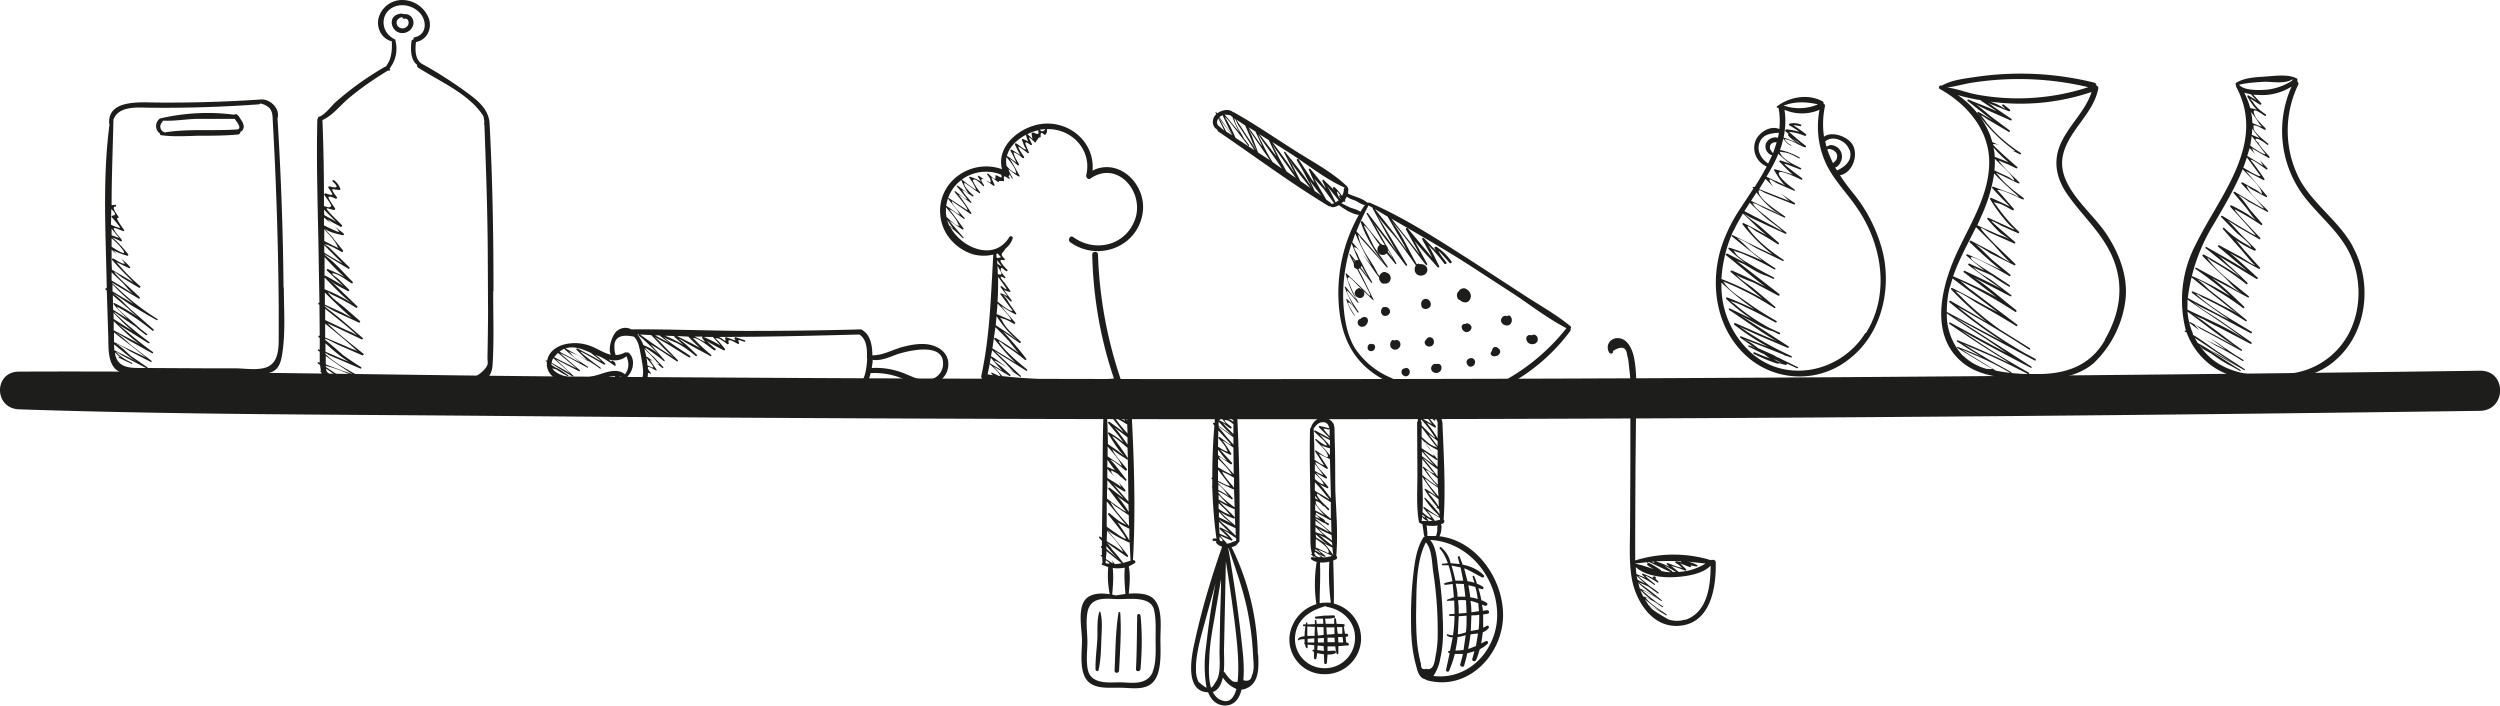
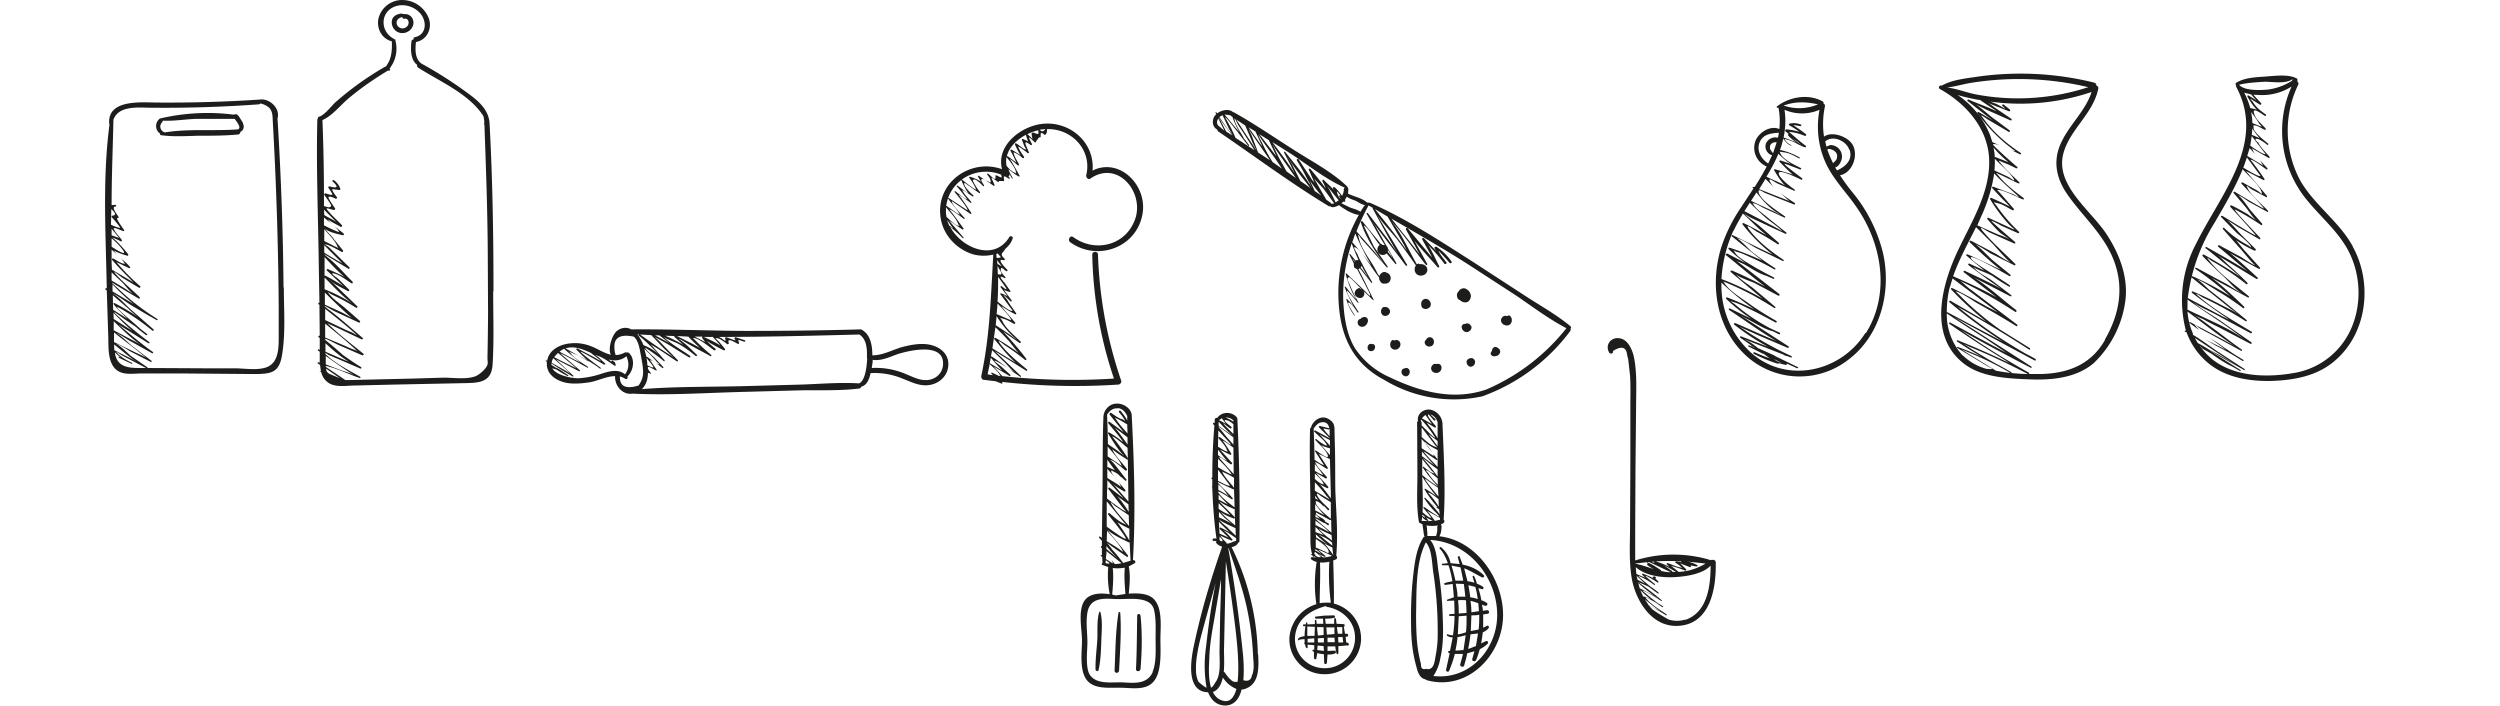
<svg xmlns="http://www.w3.org/2000/svg" id="Calque_1" data-name="Calque 1" version="1.1" viewBox="0 0 828.8 233.9">
  <defs>
    <style>.cls-1{fill:#1d1d1b;stroke-width:0}</style>
  </defs>
  <path d="m334.4 122.3-.4-.3.4.3Zm27.8-65.7c.8-9-7-16.2-16-15.6-7.5.5-16.1 7.2-14 15.1-10.5-3.8-22.4 4.6-20.3 16.5 1 5.7 5.6 10.3 11 11.8 2.1.5 4.3.5 6.4 0-.8 13.6-1.1 26.9-4 40.3 0 .5.2 1.1.7 1.2l4.1.5 2 .8c.2 0 .3-.3.2-.4l-.2-.2a218 218 0 0 0 38.6.9c.6 0 1.2-.7 1-1.3a143.4 143.4 0 0 1-7.7-41.8c0-1.2-1.9-1.2-1.9 0 .3 14 2.7 27.9 7.2 41.1-12.3.8-24.7.5-37-.8l-2.9-3.2 5.2 3.1c.3.2.6-.2.3-.4l-3.1-2.8c-.4-.3-3.4-2.5-1.4-1.6 1.2.6 2.4 1.4 3.6 2.2-1.7-1.3-3.6-2.8-5.2-3.8h-.3l.4-2.1 3.8 3.7c1.2 1 2.9 3.4 4.3 4l-2.6-1.5 3.8 2.6c.2.2.4-.2.2-.3l-8.6-8.2 10.4 6.5c.2.2.5-.2.3-.4-3-2.5-6.4-5.2-8.8-8.4-1.6-2.2.5-.3 1.5.4 2.3 1.5 4.5 3.1 6.6 4.8.3.2.6 0 .4-.4a100.7 100.7 0 0 0-7.7-9l5.5 3.8c.3.1.6-.2.4-.4-2-2-5-4.4-6.1-6.9-.7-1.3-1.6-1.2.4-.7 1.2.3 2.4 1.1 3.5 1.7.3 0 .5-.2.3-.5-.4-.5-3.9-4.5-4.6-5.5a38 38 0 0 0 4.7 2.8c.2.1.4-.1.3-.3-1-1.5-2.2-3-3-4.5-.5-.7-3-3.5 1.1.5.2.1.5 0 .4-.3l-2.6-3.5c.5.3 1.9.7 2 .7 0 0 .3-.2.2-.3l-2-2.8c-.4-.4-2.6-3 0-1.5.1.1.4 0 .3-.3-.6-.7-1.6-1.7-1.5-2.6.1-1.1.8 0 1.8.6.3.1.6-.2.3-.5s-4-4-1.1-3.1c.2 0 .4-.3.3-.5-2-1.7-.5-1.9.1-3.2 1.1-1 2-2 2.5-3.5.3-.7-.8-1.1-1.1-.5-5 8.2-15.8 3.7-19.6-3.4a57.4 57.4 0 0 1 3.1 2.7l1 1c.2.2.5 0 .3-.2l-4.8-5.6 4.5 3c.2 0 .5-.2.3-.4-.2-.3-4.5-6.3-4.7-6.2.6-.3 4 2.5 4.9 3.1.1.1.3-.1.2-.3-.7-.8-4.7-5-4.2-5.6l6.1 4.2c.2.2.4 0 .3-.3-.2-.3-4-6.2-4.3-6 .3-.2 3.6 2.3 4 2.6.2.2.4 0 .3-.2-.9-1.3-2.4-2.6-3-4l-.2-.1.4.2c1 .4 2.2 1.4 3.2 2 .2.2.4-.1.3-.3-.5-.4-3.8-3.5-2.9-4.2l4.8 3.4c.2.1.4-.1.3-.3a20 20 0 0 1-2.4-3.8c.4-1.4 3 1.3 3.4 1.8.2.1.4 0 .3-.3-.5-.9-1.3-1.7-.6-2.1.4-.2 3.5 2.1 3.8 2.3.1 0 .4 0 .3-.3-1-2.5-2-3.3 1.1-1 .2.2.4 0 .3-.3h1.4c.1.2.4 0 .4-.1-.2-1.7-.3-1.8 1.5-.7.3.2.5-.2.2-.4l-.3-.2c.2-.2.4-.5.4-.9l.8 1.5c0 .1.3 0 .2-.2-.4-.9-1-1.7-1.3-2.7l-.1-.2.3.2c1 .8 2 1.6 3.1 2.2.2.1.4-.1.3-.3l-2.6-4.6-.6-.8c.6.1 2.2 1.7 2.6 2 .3.2.5-.1.4-.3-.3-.8-1.6-2.6-1.6-3.4-.4-.6-.2-.7.6-.3.8.4 1.6 1 2.2 1.6.3.1.6 0 .5-.4-.5-.8-1.8-2.5-1.9-3.4 0-.2 2.5 1.6 3 2.1.2.2.6 0 .5-.2-.7-1.9-2.5-4.8.6-2.4.2.2.5-.2.4-.4-2-3.7-.4-1.7.9-.6.2.3.6 0 .5-.3l1-1.3c.2.2.5 0 .5-.2 0-1.5 0-1.6 1.3-.6l.4-.1c.4-.9.4-.6.4-1.6 0-.1 0-.2-.2-.2h.6c8.1 0 14.6 7.2 12.6 15.3-.1.8.7 1.6 1.4 1.1 8.9-6.2 17.8 4.3 14.9 13.2-3 9-13.3 11.5-20.6 6.2-1-.8-2 1-1 1.7 9 6.5 22.2 1.8 24-9.6 1.5-9.4-7.7-18.5-16.5-14.2Zm-30.8 67.8.4.3-.7-.1-2.1-1c-.3-.2-.5 0-.3.3l.5.5-1.8-.3a355.1 355.1 0 0 0 .7-3.4c1 1 2.8 2.4 3.4 3.7Zm-2.9-5.8c.3.4 2.4 2.9 3.8 4.3a177.2 177.2 0 0 0-4.2-2.5l.4-1.9v.1Zm6.7-12.4-4.6-2h-.2l.3-3.6c1.1 1.2 4.5 4.6 4.5 5.6ZM332.5 94c.4.6 2.6 3.4-.4.9-.2-.1-.5 0-.4.3l2.4 3.1c-.5-.4-2-1-2.1-1-.3-.2-.5.1-.3.3l4 5.4c-.8.6-4.5-2.7-5-3 .2-2.8.2-5.5.2-8.2l1.6 2.2Zm-1.7-3-.1-2.9c.7 1.6 2.5 3.4.1 2.8Zm1.3-2.7-1.2-.7h-.2l-.2-1.4 1.6 2.1Zm-1.3-4.3c.8 1.3 1.8 1.4-.2 1.5h-.2l-.1-1.3.5-.2Zm-.4 20.8a35 35 0 0 0 5.7 7c2.6 2.2-1-.6-1.5-1l-4.5-3 .3-3Zm3.9 8c.3.4 2 2.7 3.4 4.2a90 90 0 0 0-7.7-5c-.3-.1-.5.2-.4.4 2.2 2.6 4.5 5.6 7.2 7.9l-1.6-1-6.2-3.8 1-7c1.5 1.4 3 2.9 4.3 4.4Zm-18.3-37-1.3-1a11 11 0 0 1-.7-1.9 88 88 0 0 0 2 2.9Zm1.6-1.7c.4 1 1 .9 0 .7-1.2-.3-2.8-2-3.7-2.8h-.1l-.2-1.3v-2c1.3 1.6 3.3 3.6 4 5.4Zm3.2-10.5c0 .2.2.3.3.4-1.2-.4-2.7-1.9-3.6-2.4-.2-.2-.4 0-.3.2.7.7 3.4 4.2 3.5 4.3-1.2-.3-3-2-4-2.7-.2-.2-.3.1-.2.3.4.5 4.6 5.4 4.2 6l-6.1-4c-.2-.2-.4 0-.3.1 1.1 1.7 3 3.5 3.8 5.2l.1.2a22 22 0 0 0-.9-.5l-3.6-2.5c.5-3.5 2.3-6.5 5-8.5a20 20 0 0 0 2 3.9Zm9.5-5.5c-.2 0-.4.1-.3.3.3 2.1-1.3 0-2.4-.8a.2.2 0 0 0-.3.3l.8 1.1c.6 1.5.4 1.9-.5 1.1-.6 0-2.6-1.5-3.1-1.8-.2-.1-.3 0-.3.2l1 1.7a16.2 16.2 0 0 0-3.6-1.6c-.2 0-.3.1-.3.3a18 18 0 0 1 2.3 3.9c-.3.3-4.5-3.1-4.7-3.3 3.6-2.6 8.5-3.4 13-1.6.6 1.7-.5.6-1.7.2Zm6.5-1c0 .3.2.5.3.5l-.8-.4c-1-.4-1.9-1.4-2.6-2.2-.2-1-.2-2 0-3v.1c1 1.3 2.9 3.4 3.1 5Zm2.4-11c-.2-.1-.5 0-.4.3l.8 2.1c.4.9 1 1.1.2 1-1-.4-2-1.5-3-2-.2 0-.4.2-.3.5.3.6 1.6 3.5 2 3.4-.4 0-2.5-1.5-3.2-1.8-.2-.1-.4.2-.3.4.2.3 2 3.7 1.8 3.8l-2.7-2h-.3c.7-3 3.3-5.5 6.3-7.1 0 0 .5 1.8.8 2.2l-1.7-.8Zm3.2-2.1c-.2 0-.4 0-.4.3.2 2.5 1 2.1-1.4.2a14 14 0 0 1 3.6-1.3c.4 2-.6 1-1.8.7Zm4-1c-.6.7-1.1.7-1.7 0l1.8-.2-.1.3Zm222.4 143.4c0-.7-.8-1-1.3-.7a.6.6 0 0 0-.7 0l-.3-.2a42.6 42.6 0 0 0-24.4.3v-10l.1-20.9.2-20c0-5.5.4-11.4-.8-16.9-.7-2.7-2.3-6.1-5.6-5.9-2.5.2-3.8 2.7-2.5 4.8.4.6 1.5.3 1.2-.5 2.8-1.8 4.4-1.4 4.7 1.1l.4 1.7.6 5.4c.2 3.2.1 6.4.1 9.6v19.2l-.1 20.7c0 5.8-.4 11.6.5 17.3 1.3 8 7.1 17.2 16.4 16 10-1.2 11.7-13 11.5-21Zm-3.5.5a18.8 18.8 0 0 1-8.8 2.7c-.5-.4-2.5-2.1-2.6-2a30 30 0 0 1 4.8 1.6c.3 0 .4-.3.3-.5-.2-.1-1.8-1.9-2.2-2l3.4 1.3c.3.1.6-.3.3-.5l-.3-.1 2.2.4c.3 0 .5-.3.2-.5-1-.5-2-.9-3-1.1l5.7.6Zm-11 2.4-2.7-1.9c1.3.6 3 1.6 4 2.2h-1.2v-.3Zm2.7-3.3.6.4-1.9-.3c-.3 0-.4.3-.2.5.9.5 1.6 1.1 2.3 1.8a2 2 0 0 0-.8-.3c-1.3-.2-2.8-1-4.1-1.4-.3-.1-.5.2-.3.4l.9.8c-1.5-.7-3-1.3-4.6-1.8 2.7-.1 5.4-.2 8.1 0Zm-8.6.2v.4l1.1.5-2-.9h1Zm-1.7.1 7.2 3.4h-.2c-1 0-2-.2-3-.4l-.1-.3c-1.5-1-3-2-4.5-2.6-.1 0-.2.1-.1.2l.4.4c-.3-.2-.5.2-.2.4.7.5 1.4 1 2.2 1.3-2-.6-4-1.4-6.2-1.8v-.1l4.5-.5Zm-4 4.7a66 66 0 0 0 2.7 2.5l-2.5-1.3-.3-1.2Zm.4 2.3c2 1.7 4 3.4 6.2 4.8 1.4 1-.6-.3-1-.6l-4.5-2.4h-.2v-.1l-.5-1.7Zm2 5.2c2.1 1.7 4.3 3.7 6.5 4.6-1.7-.7-3.3-1.6-5-2.4l-1.4-2.2Zm-1.4-3a31 31 0 0 0 3.6 3.2c-.9-.4-1.7-.8-2.6-1l-1-2.3Zm15 9.9c-2 .6-3.8.5-5.5 0-1.8-1-3.6-2.1-5.3-3.3a18 18 0 0 1-1.2-1.3 24 24 0 0 1 2 1l3.7 2.2c.1.1.3-.1.1-.3-2-1.5-4.8-3-6.5-5-1.4-1.4 1 0 2.8 1l2.3 1.6c.2 0 .4-.2.2-.3l-1.8-1.1a90 90 0 0 1-4.9-4c.5-.3 5.6 3 6.1 3.3.2.1.4-.1.2-.2a109 109 0 0 0-6.4-5l-1.5-1.1c1 .5 3.1 1.3 3.7 1.7a64.5 64.5 0 0 0 3 2.2c.1 0 .3-.2.2-.3a27.4 27.4 0 0 0-2.7-2l-3-2.5c-1.7-1.5-1-1.1.7-.3a26 26 0 0 1 3.5 2.2c.2.1.4-.2.2-.3 0 0-3.2-2.5-3.1-2.7.2-.2 3.7 2 4 2.2.2.1.5-.2.3-.3-.4-.4-.8-.7-1.1-1.2.2.2.4-.1.2-.3l-.3-.2h-.3l-.4.2v.3l.5.5-.6-.5c-1-.6-2.1-1-3.1-1.4-.2-.1-.4 0-.3.3l1 1-2.9-1.2a44 44 0 0 1-.2-2.3c3.2 3 9.1 3.6 13.3 3.3 3.3-.2 9-1 11.5-3.8 0 6.7-1 15.5-8.4 18ZM38.9 84.5ZM94 95.3a1054 1054 0 0 0-2-56c1-3.4-2.6-6.7-5.8-6.3a458.3 458.3 0 0 1-33.8 1c-5.2 0-16.8-1.3-16.2 7l.1.3c-2 15-1.5 30.6-1.1 45.8l.2 8.5c-.3-.2-.7.2-.4.4l.4.3.5 15.5c.1 3.7-.3 9.6 3.8 11.5 2.2 1 5 .5 7.4.5h12.5l24.3.2c6.1 0 8.8-.3 9.7-6.9 1.1-7.1.5-14.6.5-21.8ZM37 72c.3.2 3 3.4 2.8 3.5-.1.2-2-.5-3-1l.1-5.2c1 1 2 2 .4 2.2-.3 0-.4.3-.2.5Zm0 18.3 3.6 3.4c.8.8 2.4 2.9 3.6 3.8L41 95.4 37 93v-2.7ZM37 79a21 21 0 0 1 3.6 3.7c2 2.7-2.2 0-3.6-.9v-2.7Zm0-3.2 2.5 3.1L37 78v-2Zm.3 18.5a72.8 72.8 0 0 0 7 6.5l-7-4.2v-2.3Zm.4 6.6c1.4 1.7 3 3.3 4.6 4.8l-4.8-3-.1-4.8 4.9 4.2c1 1 2 1.9 3.2 2.8l-.2-.1c-2.4-1.6-4.8-3-7.3-4.3-.3-.2-.5.2-.3.4Zm0 13.2c2.6 2 5.1 4.3 7.9 6l-1.7-1-6-3-.1-2Zm0-4c3.5 2.9 7.2 5.5 10.6 8.4l.4.2-1-.5c-1-.6-2.2-1-3.3-1.6l-6.6-3.2v-3.2Zm0-2.4v-1.2c2.7 2.6 5.6 5.5 8.8 7.7l-1.2-.7-7.6-4v-1.8Zm0-2-.1-2c2 2 4 4.1 6.3 6l-6.3-4Zm.5 12-.1-.9a24 24 0 0 0 2 1.8l-.6-.3c-.2-.1-.3.2-.1.3l4.2 2c.2.1.4-.2.2-.3a19 19 0 0 1-4.4-2.7c-2-2 .2-.3 1 .2l8 4.2h-1.2c-3.8 0-8 .1-9-4.4Zm54.2-6.8c0 4.5.2 10.2-5.3 11.2-2.9.6-6.4 0-9.4 0H67.5l-18.6-.1v-.2l-5.5-3.8c-1-.8-4.1-4.1-5.2-4 1.1-.1 4.1 2 5.2 2.6L50 120c.2.1.4-.2.2-.4l-6-4.6c-1.4-1-4.5-4.3-6-4.7 1.5.4 3.8 2.2 5.4 3l6.8 3.8c.3.1.5-.2.3-.4-4-2.8-7.7-6-11.4-9.1l3.2 2 6.7 4.2c.3.1.5-.3.3-.4a117 117 0 0 1-10.8-9c-2.7-2.6 2 1 2.7 1.5l3.7 2.5c1 1 2.2 1.8 3.3 2.7.3.1.6-.3.3-.4l-2.3-1.8c-2.3-2.2-8-6.6-7.5-7.2a79 79 0 0 1 11.6 7.9c.3.2.7-.2.4-.4l-7.2-6.3c-1.8-1.5-4.3-4.5-6.5-5.7 2 .9 4.4 2.8 6.3 4a1974.1 1974.1 0 0 1 5.4 3.2l3 1.7c.3.2.5-.2.2-.4a76.8 76.8 0 0 1-12.8-9.9l-2.1-1.9v-.2l1.6 1L46 99c.2.1.5-.2.3-.5-2.6-2.5-5.6-5-8-7.7-1.4-1.7 1.8 1 2.3 1.3l5.5 3.3c.3.1.6-.3.4-.5a68 68 0 0 1-7.9-8l4.2 2c.3.1.5-.2.3-.4-.8-1-2-2-3.2-3a7 7 0 0 1 1.5 2l-.4-.1c-1-.1-2.6-1.3-3.5-1.7a.3.3 0 0 0-.3.5c2.2 2.6 4.7 5 7 7.4l-2-1.2-5.1-3L37 87v-4.3c.5.6 1.2 1.1 2 1.8a9 9 0 0 1-1.4-1.7c.4.7 3.4 1.6 4.6 2 .3 0 .4-.3.3-.5a53 53 0 0 0-3.8-4.3l-1.5-1.3s2.4 1 2.8 1.3c.2.1.5-.1.4-.4-.6-1-2.4-2.6-2.6-3.7l-.2-.3h.3c.7 0 2.4.9 3 1 .2.2.4-.2.2-.4C41 76 38 72 39 72.3c.2.1.4-.2.3-.4-.2-.4-2.6-3.4-1.1-3.4.4 0 .4-.6 0-.6L37 68c0-9.3.4-18.7.6-28.1v-.2c1.6-4.5 7.5-4.1 11.6-4a430.6 430.6 0 0 0 36.5-1.1c.3 0 .5-.1.6-.3 1 .2 2.2.7 3 1.5.9 1 1 2.1 1.1 3.4v.4a1266.9 1266.9 0 0 1 2 62v9.3Z" class="cls-1" />
  <path d="M80.7 41.6c0-.7-.4-1.3-.8-1.9-.4-.6-.8-1.5-1.5-1.8a1 1 0 0 0-.8.1h-.2A68.5 68.5 0 0 0 53 39.3a3.1 3.1 0 0 0-1 3.7c.2.5.6 1 1.1 1.3-.1.1 0 .5.2.5 4 .6 8.4.3 12.5.2 4.4 0 8.7 0 13-.4.6 0 .9-.5.9-.9.8-.3 1.2-1.2 1.1-2.1Zm-26 2.3a2 2 0 0 1-1.5-1.5c-.2-.9.2-1.5.7-2.1l.1-.3c3.7.2 7.6-.5 11.3-.6h12.5l.8 1.1c.4.7 1.3 1.9.3 2.4h-.2c-7.9.6-16.2-.3-24 1Zm108.9 52.6c0-18.5-.3-37.1-1.3-55.6v-.1c-.3-4-3-6.7-6-9a138.3 138.3 0 0 0-15.8-10.3c-3-1.3-2.9-4.9-2.6-7.6h.2c3.5-.8 5.2-4.4 4.1-7.7a9.5 9.5 0 0 0-9-6.2 8.1 8.1 0 0 0-7.7 6c-.8 3.4 1.1 6.9 4.4 7.7.1 2.3 0 4.7-1 6.8L128 22l-.3.1a101.6 101.6 0 0 0-16.5 11.8c-1.3 1.2-3.8 4.5-5.5 4.8-.2 0-.3.3-.3.5l-.2.4c-.4 16.5.3 33 .5 49.6l.2 11.1c-.3 0-.5.3-.3.6l.3.1.1 10.3c-.3-.1-.6.2-.4.5.2 0 .3.2.4.3v3.9l-.3-.2c-.2 0-.5.2-.3.4l.6.4v3.6l-.4-.1c-.3-.1-.4.3-.2.4l.7.5.3 2.1h-.3c-.1-.1-.2.1 0 .1l.4.2a5.7 5.7 0 0 0 3.3 4c2.4 1 5.6.4 8.1.4l12.6-.3 24.4-.5c4.6-.1 8-.7 8.4-6 .5-8 .2-16.3.2-24.4Zm-55.2-6.8 5.7 5.4c-.7-.7-5.6-3.4-6.2-3.7h-.3v-6.2c2 2.2 4.2 4.6 6.6 6.6l-1.3-.7-4.2-1.9c-.3-.1-.5.3-.3.6Zm-.7 7.3c2 2 7 6.9 9 8.4l-3.3-1.8-5.7-2.6v-4Zm-.1-5c3 3 6.2 6.6 9.5 8.8a50.8 50.8 0 0 0-9.5-4.9V92Zm-.1-10.7 6 6-1.8-1-4.2-2.5v-2.5Zm0-5.3c1.5 1.7 3.7 3.9 4.3 5.6.2.8 1.7 1.2-1 0l-3.3-1.7v-4Zm0-3.8c1.4 1.2 4.3 3.2 4.9 4.7 0 .2-3.3-1.3-5-2.2v-2.5Zm0-.9-.1-1.8 4.1 4.1c-.8-.6-3.4-1.9-4-2.3Zm.2 31c3.5 2.8 7.1 5.6 10.4 8.6l.2.2-.8-.4c-1-.7-2.3-1-3.4-1.6l-6.3-3v-3.7Zm.1 6v-1c3.4 2.8 6.8 5.5 10 8.5 1.3 1.2 1.3.8-.2.2-1.3-.4-2.4-1-3.6-1.5l-6.2-2.6v-3.7Zm0 5.4c2.4 2.2 5 4.5 7.8 6.2l-1.5-.6-6.2-2.7v-3Zm.2 5.7V118c3 2.2 6 4.2 9.2 6.3l-.6-.3c-1-.5-2.3-.8-3.4-1.2l-5.2-2v-1.3Zm.4 3.9a3 3 0 0 1-.3-1.1l4.6 3.2-3.6-1.5-.7-.6Zm1.4 1.1Zm52-20.7a1011.4 1011.4 0 0 1-.2 15c0 .7.2 1.6 0 2.2-.4 1.4-3 3.7-4.5 4-2.9.9-6.9.3-10 .3l-10.2.3-21.2.5h-1.2a955 955 0 0 0-4-2.7l-2.4-1.6-.1-.1v-.3c3.7.8 7.6 2.8 11.2 4 .3.2.4-.2.2-.4-3.7-2.1-8.4-4.5-11.5-7.5v-.4l1.1.7 3.5 1.5 7 3c.2.1.5-.3.2-.5-2-1.2-4-2.6-6-4-.2-.2-4.3-3.8-5.9-5v-.4c1.3.4 3.7 1.8 4.5 2.1l7.8 3.4c.3 0 .7-.3.4-.5-4-3.3-8.3-6.5-12-10.2l-.5-.3 1 .6 3.5 1.6 7.4 3.5c.3.1.6-.3.3-.5-3.8-3.2-7.6-6.7-11.7-9.7l-.8-.7v-.2l3.2 1.8 8 3.7c.3.2.7-.2.4-.5l-4.8-4.2c-1.7-1.5-4.1-3-5.4-4.8-.9-1.2.3 0 1 .3l2.5 1.2c1.9 1 3.7 2 5.4 3.1.3.2.7-.2.4-.5l-7.8-7.5c-.9-.8-3.1-2.5-.5-.5 1.6 1.2 3.5 2 5.2 3 .3.2.7-.3.4-.5l-3.4-3.4c-.5-.5-3-2-1.9-2 1.9.2 4.6 2.4 6.1 3.3.3.2.6-.2.4-.5-2.7-2.6-5.3-5.8-8.3-8.1-.7-.6-1-.8-1-1a2512 2512 0 0 0 7.9 4.8c.2.2.6-.2.3-.5l-6.7-6.6-1.6-1.1.8.2c1.7.5 3.4 1.6 5 2.4.3.2.6-.2.4-.5l-3-3.7c-.6-1-2.7-2.8-3-3.7.5 1.2 4.6 2.1 6 2.4.2 0 .5-.3.2-.6-1-.9-4.8-3.5-5.3-4.9 0 .2.2.3.8.7 1 .7 2.4 1.3 3.5 2 .4.1.7-.3.4-.6-1.3-1.4-2.8-2.7-4.1-4.2-2-2.2-.3-1.1 1.5-.8.3 0 .5-.2.4-.5-.2-.3-2.3-3.3-2.2-3.6.1-.8 2 .2 2.4.4.3 0 .6-.3.4-.5-.1-.2-1.8-2.2-1.5-2.7l2.3.3c.3 0 .4-.3.3-.5a6 6 0 0 0-2-2.7c-.3-.3-.8.1-.5.4 2.6 2.3.7 2.1-1 1.6-.3-.1-.6.2-.4.5 1.6 2.4 2.1 2.8-1 1.8-.3 0-.5.3-.4.5.2.3 2.4 3.3 2.3 3.6-.3.9-1.5.4-2.4.1a674 674 0 0 0-.5-28.5c3.5-1.5 6.4-5.5 9.4-7.8 3.9-3.2 8-6 12.3-8.6h.6c.2-.1.2-.5-.1-.5l1-1.6a10.6 10.6 0 0 0 1-7.8c0-.2 0-.4-.3-.5-5.4-2.7-4.7-10.2 1.5-11.2a8 8 0 0 1 6.9 2.5c2.3 2.5 2.4 7-1.5 8-.5 0-.7.4-.6.8-.4 0-.7.3-.7.7-.3 2.6-.3 6.1 1.9 7.7-.1.3 0 .7.3.9 7.1 4.6 16.8 8.6 21.6 16 .3.9.4 1.8.3 2.8l.1.3c.5 13.8 1 27.7 1.1 41.5l.1 20.7Z" class="cls-1" />
  <path d="M133.9 4.7h-.1a2 2 0 0 0-1.7 0 3 3 0 0 0-2 1.5c-.7 1.8.3 4 2.2 4.6 1.8.6 4-.4 4.6-2.3.7-2-.8-4.1-3-3.8Zm1.1 4c-.6.7-1.8 1-2.6.4-.8-.4-1.2-1.6-.7-2.4.3-.5 1-1 1.7-1 0 .3.3.6.7.5 1.4-.2 1.7 1.5 1 2.4Zm337.5 138.2c.6 1 1.6 2.1 2.4 3.2a25 25 0 0 0-2.4-3.2Z" class="cls-1" />
  <path d="M477.2 177.8a6 6 0 0 0 .6-1.9c0-.6.3-1.4-.1-2h-.1l1-.5c.3-.3.3-.9 0-1.1.7-10.6 0-21.5-.4-32.2l-.1-.4c-.4-2.3-2.8-4.2-5-3.9-2 .3-3.4 2-3 3.8-.2.1-.3.3-.3.5l.1 17.2c0 5.2-.4 10.6.5 15.7l.1.3 1.1.5v.2l.3 2.1c.1.6.1 1.3.4 1.9-.2 0-.4 0-.5.3-2.3 3.7-2.8 8.3-3.3 12.5-.6 5.4-.8 10.7-.7 16 0 4.7.4 9.4 1.7 14 .4 1.6 1 4 3 4.4l.5.3c13.7 3.8 25.4-8.6 25.3-21.8-.1-12-9-24.5-21-25.9Zm-1.6-5.1v-.2l-2.4-3.1 4.2 2.3v.6l-1.8.4Zm-2.5 3.5c0-.6 0-1.4-.2-2 1.2.2 2.6.2 3.8 0-.3.4-.2 1-.2 1.4 0 .7-.2 1.3-.4 2v.1h-2.9v-1.5Zm-1.6-5.6.6.4c.7.9.5.8-.6 0v-.4Zm5.4-6c-1.7-2-4.7-5.6-4.4-5.9l4.2 3 .2 3Zm0 .9.1 2.5a33 33 0 0 0-3.6-4.7c.8 0 2.4 1.3 3.5 2.2Zm.4 5c-1.4-1.7-3.4-4.3-4-4.3.4 0 2.9 2 3.8 2.7l.2 1.5Zm-.7-14.9v2.4a69.3 69.3 0 0 0-4-5.1c-1-1.1-1.5-1.5.5 0 1.1 1 2.3 1.8 3.5 2.7Zm0 3 .1 2.1a17.8 17.8 0 0 1-3.2-3.8c0-.1-1.1-1-.6-1 1 .3 2.9 2 3.6 2.6h.1Zm0-10.7-2.5-3.3-.5-.7 3 2.3v1.7Zm-1.1-.7c.9 1.2 1.8 1.5-.2.7-1.5-.6-2.8-2-4-3v-3.2l4.2 5.5Zm-4.2-1.7 1.2 1.4-.5-1c.3 1 3 2.5 4.6 3.3v5.6c-1.6-1.7-3.3-3.3-4.7-5.2l.7.4 3.6 2.5c.2.1.4-.1.3-.3l-1.6-2c.3.3.4.7.4 1l-4-2.6v-3Zm4.1 8.7.2.2a20 20 0 0 0-1-.8l-3.2-2.4v-1.5l4 4.5Zm-1 1.6c.5.7 1.9 1.5.6 1-1-.3-2.3-1.5-3-2-.2-.2-.5 0-.3.2a40 40 0 0 0 4.4 5.6l.6.6v.1a52.5 52.5 0 0 1-5.2-3.8v-5.3l2.9 3.6Zm-2.8 14c.2-4 0-8-.1-11.8a63 63 0 0 0 3.7 5.3l1 1.2c-1-.8-3.4-2.3-3.6-2.4-.2-.2-.4 0-.3.2 1 1.7 2 3.1 3.2 4.6l1 1.2c-.7.3-3.5-2.6-4-3 0-.3-.4 0-.3.2 1 1.4 2 2.8 3.2 4 .2.2 1.8 1.7 1.7 1.9-.1.4-5.4-3.5-4.8-3-.2-.2-.6 0-.4.2.2.3 2.5 2.9 2.5 3.2-.1.4-2-1-2.8-1.8Zm5-29.8v5.3c-.9-1.5-1.8-2.9-2.9-4.2l-.7-1 2.6 1.6c.2.2.6-.1.4-.4-.6-.8-2.3-2.6-2.6-3.5v-.4h.1c.4.1 1.5 1.6 1.9 2 .2.2.7-.2.4-.5l-1.6-1.5c1.3.4 2 1.4 2.4 2.6Zm-4-2.4 2.1 3-3.1-1.8h-.2a3 3 0 0 1 1.2-1.2Zm-1.4 1.5a42 42 0 0 1 4.6 6c-.4.2-4.1-3.7-4.5-4.1v-.9c0-.2-.1-.4-.3-.5l.2-.5Zm.1 33.6.2-1.4a3 3 0 0 0 1.8 1.4c.1.1.3 0 .2-.2l-.7-1c.7.4 1.5.9 2.3 1.2h-.6c-1 .1-2.1 0-3.2 0Zm1.6 49c-1.2.4-1.9-.1-1.8-1.5a45.6 45.6 0 0 1-1.4-8.3 118 118 0 0 1-.2-10.3c.1-6.9 0-15.5 3.2-21.8 2.1 2.3 2 7.2 2.5 10.2a129.3 129.3 0 0 1 1.4 22c-.1 1.8-.3 3.5-.6 5.1-.4 2-.5 5.1-3 4.7Zm2.3 2.4a15 15 0 0 0 2.3-5.9c1-4.3 1-8.8.8-13.2-.1-5.2-.6-10.4-1.4-15.5-.5-3-.5-8-2.8-10.5 12.2.6 21.5 11.5 22.2 23.4.8 12.2-8.8 23.2-21.1 21.7Z" class="cls-1" />
  <path d="m492.9 207.5-1.2.6v-4.4l1.3-.2c1 0 .8-1.3-.1-1.2l-1.3.2c0-.7-.2-1.4-.3-2l1 .3c.6.3 1.2-.7.5-1-.5-.3-1-.6-1.7-.8a26 26 0 0 0-1-4l1.2.3c.5.2.7-.5.3-.8a10 10 0 0 0-2-1c-.2-.9-.5-1.7-.9-2.5-.1-.3-.6 0-.5.2l.6 2c-.8-.3-1.5-.4-2.3-.5l-1.1-4.3c2.1.8 3.9 2 5.9 3 .5.2 1-.3.6-.7-1.8-1.8-4.3-3-7-3.5l-1-2.7c-.1-.3-.7 0-.6.3l.6 2.2-3-.3a9 9 0 0 0-3.2-5.3c-.3-.2-.6.2-.4.5 1.2 1.2 2 3 2.7 4.8l-1.8.2c-.3 0-.2.5 0 .5h2c.6 1.7 1 3.5 1.3 5.3-.9.2-1.7.3-2.5.6-.4.1-.2.7.2.6l2.4-.3.4 4.4-2.2.8c-.2.1-.1.4 0 .4l2.3-.1.1 3.1v1.3l-1.5.1c-.4 0-.4.6 0 .6h1.5c0 2.2-.2 4.3-.5 6.4-.7 0-1.2-.1-1.7-.3-.2-.2-.5.2-.3.4a3 3 0 0 0 1.9.6l-.9 4.5h-.3c-.3 0-.5.6 0 .7h.2a343 343 0 0 1-1.2 5.5c-.1.6.7 1 1 .4a37 37 0 0 0 1.9-5.6h2.7a64 64 0 0 1-.9 3.4c-.2.8 1.1 1.2 1.3.4.4-1.4.8-2.7 1-4l2.4-.7-.7 2.5c-.3.8 1 1.2 1.3.3.5-1.1.8-2.3 1.2-3.5a10 10 0 0 0 2.6-1.8c.3-.4 0-1-.5-.9l-1.7.8c.3-1.2.4-2.5.6-3.7.8-.3 1.5-.8 2-1.5.1-.4-.3-.9-.7-.6Zm-6.7-4.3-2.6.2c0-1.3 0-2.7-.2-4v-.4a14.4 14.4 0 0 1 2.6 0l.2 4.2Zm-3-5.3c0-1.5-.3-3-.6-4.4l2.7.1.5 4.2h-2.5Zm-1.7-9.4-.3-1 3 .6.9 4.4h-2.6a52 52 0 0 0-1-4Zm3.7 27-2.7.2c.3-1.5.6-3 .7-4.5 1-.1 1.9-.4 2.7-.6l-.7 4.8Zm.8-5.9c-.8.3-1.8.6-2.7.7l.3-6 2.6-.2c0 1.9 0 3.7-.2 5.5Zm4.3-7-2.5.4c0-1.3-.1-2.5-.3-3.8 1 .2 1.8.5 2.6.8l.2 2.7Zm-1.2-8c.4 1.3.6 2.6.8 4a17 17 0 0 0-2.5-.6c-.1-1.4-.4-2.7-.6-4l2.4.6Zm.1 19.6-2 .8-.5.1c.4-1.6.6-3.2.8-4.8l2.5-.3-.7 4.2Zm1-5.5-2.6.5.2-5.2c.9 0 1.7 0 2.6-.2 0 1.6 0 3.3-.2 4.9Zm-182.4-94.5c-2.5-.4-5.2 0-7.7.6-3.7.8-7 3-10.9 3 0-3.3-.6-7-3.7-8.6h-.2a1331.3 1331.3 0 0 1-39.4.5c-12.2-.1-24.4-.6-36.6-.5-1.3-.7-3-.8-4.6.4-1.6 1-3.3 5.8-2.2 8-2.2-.5-4.2-1.9-6.5-2.8-2-.8-4.3-1.2-6.5-1-3.5.2-7.5 2-8.1 5.8a3 3 0 0 1-.2-.1c-.2-.1-.4 0-.2.2l.3.3v.2c-.3 3.8 3 6 6.4 6.7 2.6.5 5.3.2 8-.2 2.6-.5 5.5-2 8.2-2-.1 3.4 2.6 6.3 5.8 5.8 12.4.6 25-.3 37.4-.6l18.4-.5c6.4-.1 13 .2 19.3-.6.4 0 .6-.3.7-.6 1.8-.4 2.7-2.4 3.1-4.5a24 24 0 0 1 10.8 1.9c2.6 1 5.3 2.4 8.2 2.1 3.6-.3 6.7-3 6.8-6.8.1-3.8-3-6.1-6.6-6.7Zm-84.2-2.5 2.9 2.6a56 56 0 0 0-6-3l3 .1.1.3Zm-5-.5 3.3 2.5-4.7-2.5h1.4Zm9.6.4a65 65 0 0 0 3.7 3.6l.2.2c-2.5-1.5-5.1-2.7-7.7-4l3.8.2Zm4.6.5 1 1.3-3.5-1.8h2.6c-.2.2-.2.3 0 .5Zm.5-.4h3c.8.9 2.5 2.6 2.5 3 0-.5-4.6-2.6-5.5-3Zm-17.4-.6 4.1 4.3 2.2 2.1c.4.4 2.1 1.6.6.6-3.6-2.2-7.1-4.7-10.6-7.2l3.7.2Zm-4.2-.2v.3c1.4 1.1 2.7 2.3 4 3.6l2.7 2.6a19.8 19.8 0 0 0-5.1-3c-.5-1.3-1.2-2.5-2-3.6h.4Zm2.6 7.7c.4.6 2.3 2.7 2.3 3.1 0 .4-1.2-.2-2-.6 0-.8-.1-1.7-.3-2.5Zm0-.3a106.8 106.8 0 0 0-.7-2.7c1.4 1.4 2.8 2.7 4 4.2.1.2 1.2 1 .9 1-.7 0-3.5-2.2-4-2.5h-.3Zm-18.4-1.3c.8.7 5.4 4 2 2-2-1.2-4.3-2.3-6.5-3.5-.2 0-.5.2-.3.4.6.6 2.5 2.6 4.2 4l-7.8-4.4c2.7-.9 5.6.2 8.4 1.5Zm-8.8-1.3c.4.4 3.6 3.2 5.4 4.6l-7-3.7a7 7 0 0 1 1.6-1Zm-2.6 1.8.5-.5 6 5c-.1.1-5.6-2.7-7.3-3.6l.8-.9Zm-1 1.3c1.4 1.3 5.5 4.7 5.4 5 0-.2-3.7-2.2-6-3.5 0-.4.2-1 .5-1.5Zm16.2 5a30 30 0 0 1-7.9 1.6c-2.6 0-7.4-1-8.7-3.3l1.4.4c1.1.8 2.4 1.5 3.7 2.2.2 0 .3-.2.2-.3-1-.6-2.7-2-4.1-2.5l-1.3-.8-.2-.2v-.4l2 1.3 5 3c.2.1.4-.1.3-.2l-5.8-5.5 7.7 4c.2 0 .4-.2.2-.4l-6.4-5.5c.2-.2 8.3 4.4 9 4.7.1.1.3-.2.1-.3-1.7-1.2-4.2-2.5-5.5-4.2-.6-1-2.1-1.4.5-.3a39.8 39.8 0 0 1 9 5.1c.2.2.4-.2.2-.3-.7-.5-6.8-5-6.6-5.3.1-.2 7.1 3.9 7.8 4.3.3 0 .5-.2.3-.4l-2.1-2c-.7-.6-2-1-.5-.6 2 .6 4 2.2 5.7 3.3.2.2.5 0 .4-.3-.3-1-.1-.7-1-1.3-.2-.2-.6.1-.3.4l-1-.8c2 .5 4 .4 5.9-1.1.8 2 1 4-.5 6-2.2-1.8-4.9-1.1-7.5-.3Zm5.8 1a6 6 0 0 1 1.8.8c.5.3 1-.4.7-.8 2-1.8 2.7-5.8.5-7.8a.6.6 0 0 0-.7-.1.7.7 0 0 0-.7 0c-1 .5-2 .8-3 .8-.3-.8-.4-1.7-.4-2.5-.2-3.3 2-4.5 6.4-3.6 1.7 1.4 2 4.5 2.4 6.4.3 1.8.7 3.6.7 5.4 0 1.6-.5 3-1.5 4.4-4.2 1.3-6.3.3-6.2-3Zm82-6.1c-.1 1.7-.4 7.4-2.7 8.4-6.4-.4-13 .2-19.3.4l-18.5.5c-11.3.3-22.8.1-34.2 1 1.4-1.4 2-3.3 2-5.4l1 .3s.1-.1 0-.2a7 7 0 0 1-1-1.5v-.5c.3-.3 2.2.9 2.6 1.1.2 0 .4 0 .3-.2l-2.2-3.2c1 0 3.3 2 4.1 2.6.2.1.4-.1.3-.3l-3-3.2c-.4-.4-3-2.7-3-3.2 0-.2 5.4 3.6 6.1 4.4.2.2.5-.1.3-.3l-3.9-4.5-.7-.7 2.4 1.4 6.3 4.2c.3.1.5-.2.3-.4l-4.3-4.4-2.1-2.2c-.5-.5-2.1-1.4-.6-.7 3.7 1.8 7.2 4.3 10.8 6.4.3.1.5-.3.3-.5-2.8-2-6.5-4-8.9-6.4.7.7 3.7 1.7 5 2.4 2 1.1 3.9 2.5 5.7 4 .3.2.7-.2.4-.4-1.5-1.4-3-3-4.6-4.2-.7-.6-2.7-1.9 0-.4 2.9 1.8 6 3.3 9 5 .3.3.6-.2.3-.4a65.6 65.6 0 0 1-6-5.6c2.1.1 5.4 3 7 4.1.4.2.7-.2.5-.5-.7-.5-3-2.5-3-2.7 0 .3 5.2 3 5.7 3.2.3.2.6-.2.4-.5l-2-2.4c-1.2-1-1.4-1.4-.6-1 .5-.4 3 1.6 3.4 1.9.2.1.6-.1.5-.4-.7-2 2-.2 3 .3.2.1.6-.2.4-.5-.8-1.4.6-.5 1.8-.2.3 0 .4-.4.1-.5l-3-1c-.3 0-.5.3-.4.5l.4.5c-.1 0-.2-.1-.4 0l-2.7-1c-.3 0-.5.2-.4.4.5 1.6-.5.3-1.5-.2l-.5-.3c15.5 0 31-.4 46.4-.8h.1c2.5 1.6 2.6 5 2.5 7.8Zm19 7.3c-2.3-.1-4.6-1.4-6.7-2.2A25 25 0 0 0 289 122l.3-2v-.7c3.1.4 5.6-1 8.6-2 3.3-1 13.9-3.6 14.7 2.4.5 3.7-2.4 6.5-6 6.3Zm135.7 74.1c.1-4.7-.1-9.5-.2-14.3l1-.4c.4-.3.3-.9 0-1.2.6-7 0-14.2-.3-21.2-.1-5.5 0-11-.2-16.6l-.1-4.6-.1-.4c0-1.5-2-2.9-3.4-3-2-.1-3.8 1.5-4.3 3.4-.2.1-.3.3-.3.6-.2 7.5 0 15 .1 22.6v10.9c.1 2.6-.2 5.3.6 7.8h-.2c-.2 0-.2.2-.1.2l.4.3.2.4h.2v-.2l.9.4-1.4-.1c-.5 0-.6.6-.2.8.5.4 1 .6 1.7.8a46 46 0 0 0-.1 14 12.6 12.6 0 0 0-8.9 10.7 11.5 11.5 0 0 0 11.1 12.5 12 12 0 0 0 12.6-11 12 12 0 0 0-9-12.4Zm-4.6-13.6c1 0 2.1 0 3.1-.3a72 72 0 0 0 .5 13.6h-.9c-.2-.1-.3 0-.4 0-.8 0-1.6 0-2.4.2 0-4.4.3-9 .1-13.5Zm1-1.7c-1.4-1.1-2.3-1.6.5-.2.2 0 .5-.2.3-.3l-2.4-2c.2-.1 3.7 1.5 4.6 2-1 .3-2 .5-3 .5Zm1.6-29.7-3-4.6 3.7 1.7.3 11.6v1.4c-1.2-1.6-2.4-3.3-3.7-4.7.8.5 1.7 1 2.5 1.3.3.2.5-.1.3-.4-1.2-1.6-2.8-3-4-4.6h.1l3.1 1.8c.3.1.5-.2.4-.4-1.1-1.4-3.2-3.2-3.8-4.8l-.1-.3.5.3c1.1.5 2.3 1.4 3.3 2 .2.1.5-.1.4-.3Zm-1.5 5.1.2.5-.4-.2c-.7-.1-1.8-1-2.6-1.7V157c1.1 1 2.3 2.1 2.8 3.2Zm1.3 4.4c.8 1.1 1.4 1.4-.7.1l-3.4-2v-2.8a45 45 0 0 1 4 4.7Zm1.3 7.5-.1-.1c-1.2-1-5-4-5-5.4v-.5l.4.1c.4.1.8.4 1.2.7.5.5 1 1 1.3 1l1.1 1.2c.3.2.6-.2.4-.4-1.1-1.2-3.6-3.2-4-4.7-.3-1 1 .3 1.7.7l2.9 1.8v5.6Zm-5.3-6.9v-.9l1 1.5a27 27 0 0 0-1-.6Zm0 1.9a28.9 28.9 0 0 0 3.2 3.8l-.3-.2-2.9-1.5V167Zm0 3.3 1.6 1.6-1.5-.6v-1Zm0 1.4c.7.2 3 1.8 3.2 1.6l1 .7c.3.1.5-.3.3-.5a32 32 0 0 0-1.2-.7c-.1-1.2-3.5-1.8-3-3l4.6 2.5c.2 0 .4 0 .4-.2l.1 4.4-4.1-3.5-1.2-1.1v-.2Zm5.4 5.6.2 1.8a38 38 0 0 0-1.7-1.3c-1.2-1-2.4-2-2.7-2.8.2.5 3 1.7 4.3 2.3Zm-2.5 0-2.8-1v-1.7c1 .9 1.8 1.9 2.8 2.7Zm-2.6 1.3c1.3.9 4.1 2.8 4.2 4.2 0 1-.7.1-1.6-.2l-2.7-1.2v-2.8Zm0-.6-.1-1a50 50 0 0 0 4 3.5l-4-2.5Zm2 0c-1.4-1-1.4-1 0-.3 1.2.5 2.3 1.2 3.3 2.1l.1 1c-1.2-1-2.4-1.8-3.4-2.8Zm2.6-30.3c-1-1.3-2.3-2.4-3.3-3.7l-.2-.2 1 .7 2.5 1.3v2Zm0 3.1-1.7-2-1.2-1.3c1 .5 2.3.9 2.9 1v2.3Zm-3 5.5c0 .2.9 1 .7 1-.3.1-1.7-.7-2.7-1.3v-2.3l2 2.6Zm2.6 20-.8-.5-3.5-1.8h-.1v-1.5c1.7 1.2 4.1 3.1 4.4 3.8ZM436 182c.7.5 1.6 1 2 1.6 0 0-1.6-1-2-1.1v-.5Zm6 2c-1-1.4-1.9-2.7-3-3.8l2.7 1.3a67.2 67.2 0 0 0 .3 2.5Zm-1.2-39.4-1.3-1.4c-.8-1.2-1.4-1.3 1-.8l.3-.1v2.3Zm-2.6-4.6c.7-.1 1.4 0 1.9.6.4.4.4 1 .7 1.5l-.1-.1-3.2-.8c-.2 0-.4.3-.2.5l3.5 3.5v.1l-4.8-2.6c-.2 0-.5.2-.3.4l3.2 3c2.8 3.4-1.3.5-2.5-.5a.2.2 0 0 0-.3.3c1.1 1.3 3.4 3.2 4 4.8.9 2.2-2.8-.7-3.8-1.3-.2-.2-.4 0-.3.3.3.3 2.8 4.5 3 4.4-.5.2-2.1-.9-3.2-1.7a345 345 0 0 0-.3-10.3c.7-1 1.5-2 2.7-2.1Zm-2 43.8v-.1h-.5l.2-.8c.5.4 1.7 1.2 2 1.8h-.9c-.7-.3-1.5-.9-.9-.9Zm13 28.3a10 10 0 0 1-10.7 9.4 9.7 9.7 0 0 1-9-11.6c1-5.2 5.4-7.7 10.1-9 0 .2.2.3.4.3 5.4 1 9.6 5.2 9.2 11Z" class="cls-1" />
  <path d="M446.7 213h-.4l-.2-1.9h.4c.6-.1.6-1 0-1h-.6l-.4-2.3c.4-.2.4-.8-.1-.9l-2.3-.1-.2-1.6c0-.3-.6-.4-.6 0v1.6h-2.8l-.2-1.7c1 0 2 0 3-.3.5 0 .3-.7-.1-.8l-3.3.1-2.6.3c-.5 0-.5.7 0 .7h2.3l.1 1.7h-2.2l-.1-1.1c0-.3-.5-.2-.5 0v1.2l-2.5.1v-.5c0-.2-.4-.3-.4 0l-.1.5h-.7c-.3 0-.3.6 0 .6h.6c-.2 1-.3 2.2-.3 3.3-.8.1-1.6.3-2 .7l-.2.3v.2c.1.3.4.2.4 0 0 0 .7-.2 1.8-.2v1.1c-.2.2-.1.6.2.7 0 .3.1.7.3 1 0 .2.4.3.5 0v-1l2.2.2v1.5h-.3c-.3 0-.4.3-.2.5l.4.2v2c0 .5.8.7.8.1l.3-1.7a12.4 12.4 0 0 0 2.2.4l.1 2.8c0 .6.8.6.9 0l.2-2.7c.8 0 1.7 0 2.5-.4.4-.1.4-.9-.2-.9l-2.3.1v-1.5h2.6c0 .8.2 1.6.4 2.3 0 .4.6.3.6 0v-2.4a37.4 37.4 0 0 0 2.5-.2h.7c.5-.1.3-.8-.2-.9Zm-4.3-5v2.2l-2.5.2-.2-2.4h2.7Zm-3.5 5h-2v-1.4l2-.1v1.4Zm-.1-5v2.5l-1.9.2-.3-2.8h2.1Zm-5.4 2.8v-3.1l2.5.1-.1 3h-2.4Zm.1 2.2v-1.2l2.2-.2v1.4h-2.2Zm5.4 2.8-2.2-.3.1-1.5 2 .2.1 1.6Zm1.2-3v-1.4h2.3l.1 1.5h-2.4Zm3.1-4.9h1.8v2.2h-1.5l-.3-2.2Zm.5 5-.1-1.7h1.5l.2 1.8h-1.6Zm-26.7 4a84 84 0 0 0-8.7-35.5c.9-.2 1.7-.6 2.1-1.3v-.2c.3 0 .5-.2.5-.5a668.3 668.3 0 0 0-.7-40.8c-1.5-2.2-5.1-2.3-6.6-.1-.4 0-.8.1-.9.6v1.1h-.1c-.3-.2-.6.2-.4.4l.4.5c-.5 5.7-.7 11.5-.7 17.2-.2 0-.4.3-.2.5l.2.1v2.3c-.1 0-.2.2 0 .4v.2c.2 5.6.6 11.3 1.4 16.8-.4-.1-.6-.2-1.1 0h-.1l-.2.5h.1l.3.3c.2.1.3-.1.1-.2l.9.3c-.2.2-.2.4 0 .6.4.5 1.1.9 1.8 1.1v.2c-3.6 10.3-6.8 21-9.1 31.7-1 4.4-3.3 16 4.3 16.4h.2c1 2.5 2.7 4.3 5.6 4.4 3.1 0 4.8-2.3 5.5-5.3a4 4 0 0 0 1.8-.5c4.2-1.8 3.9-7.4 3.7-11.2Zm-10-36.7h-.4v-.3c-.1-.1-2.1-2-2-2.4 0 .2 3.4 1.6 3.6 1.7.3 0 .6-.2.3-.4-.3-.4-2.5-3-3-2.9.6-.2 3.6 2.1 4.3 2.5v.9c-1 .2-1.8.8-2.8.9Zm-2.7-1.1v-1.2c.5.5 1 1 1 1.2 0 .6-.5.3-1 0Zm-.4-16.2.6.3c1.3.6 2.6 1.5 3.8 2.3.3.2.5-.2.3-.4-1.4-1.7-3.3-3.3-4.8-5v-.3l.8.4 4.2 2h.3l.2 6c-1.7-1.3-4.1-3-5.4-4.9v-.4Zm0-13.7c1 1.3 2.6 3.5 3.1 3.5-.6 0-2.1-1-3.2-1.8v-1.7Zm4.3 1.2c-.3-.5-2.7-4.4-3-4.3.5-.1 2.7 1.6 3.7 2.3l.1 8.8-4-4.5c-2.7-3 2.2.7 3 1.2.4.1.6-.2.4-.5l-3.9-4.3 3.4 1.7c.2 0 .4-.3.3-.4Zm-4.2-8.9c1 .5 3.4 2.4 4.9 3.5v2.4l-2.3-2.6c-.2-.2-1.8-2.4-2.6-3.1v-.2Zm3.8.5c.3.2.7-.2.4-.5-.6-.5-3.4-2.5-1.6-2.2.8.1 1.6.8 2.3 1.3v3.3l-2.5-2.5c-2.2-2.4.4 0 1.4.6Zm-.7 33c-.5-.4-2.8-2.2-3-2.9.2.6 4 2.3 5.5 3l.1 2.5a203 203 0 0 1-2.6-2.5Zm-3-5.3 1.9 2 2.4 2c-1-.7-3-1.6-4.3-2.2v-1.8Zm5-8c-1.1-1.5-3.1-3.4-3.8-5.1l-.2-.3 1 .5c1 .4 2 1 3 1.6v3.3Zm-5.3-9.6c1.6 1.6 3.4 3.3 4.4 5 0 .2.2.3.2.3l-.8-.4c-1.3-.6-2.6-1.4-3.8-2.1V152Zm0 3.6 4 5.3c-.7.2-2.5-.8-4-1.6v-3.7Zm5.1 13c.2.1.3 0 .4 0l.2 5.5c-1.7-1.5-3.8-3-5-4.8.6 1 3 1.9 4.5 2.5.3.1.5-.3.3-.5-1.7-1.8-3.5-3.4-5.1-5.2l.8.5c1.2.8 2.6 1.4 4 2Zm-1.8 1.2c.8 1 1.1 1-.3.4-1-.4-1.9-1-2.8-1.6v-1.9c1 1 2.2 2 3 3Zm.5 6.5-2.9-1.5c-.2-.1-.5.2-.3.5l2.9 2.8-3-1.3-.2-3.9a74 74 0 0 0 3.5 3.4Zm1.3-37.1v.5a17 17 0 0 0-2.6-1.4c.9 0 1.8.2 2.6 1Zm-3.8-.6 1.3 1.8-2-1.1h-.3c.3-.3.6-.6 1-.7Zm-1 1.2c1.5 1.6 3.3 3.6 4.8 4.7l-4.9-3.4v-1.3Zm3.1 6.4c2.8 3-2.1-1-2.9-1.4-.2-.1-.5.1-.3.4.6.8 2.5 2.7 2.6 3.7.7.8.4.9-1 .2l-1.8-1.1.1-5.4 3.3 3.6ZM407 164c.4.7 1 .9-1-.4l-2.1-1.2v-1.8a14 14 0 0 1 3 3.4Zm.1 3.3-.5-.3-2.6-1.4V164l3.1 3.3Zm-7.3 47.4a43 43 0 0 0 .2 13.3c-.7-.3-1.6-1-2.7-2a9.1 9.1 0 0 1-.8-4.1c-.1-2.3.3-4.6.7-6.8.7-3.5 1.7-6.8 2.6-10.2l3.2-11.6c-1.4 7-2.4 14.3-3.2 21.4Zm1.7 13.3c-1-3.2-.7-7.2-.6-9.5.1-4.6.9-9 1.7-13.5l2.2-13c0 4.2-.2 8.3-.3 12.4l-.2 11c-.1 3.3.7 8.3-1.5 11-.4.8-.8 1.3-1.3 1.6Zm3 4a5.5 5.5 0 0 1-2.4-2.6c1.8-.6 2.8-2.5 3.3-4.8a9.7 9.7 0 0 0 4.5 3.8c-.9 3.2-2.5 5-5.5 3.5Zm5.8-6c-1 .2-1.7 0-2.3-.7-.8-.6-1.5-1.7-2-2.4l-.3-.2c.3-3 0-6.4.1-8.1l.6-28.5a565 565 0 0 1 3.2 22.5c.2 2.1 1.4 11 .7 17.3Zm4.7-2c-.2 1.4-1.2 2-2.8 1.5.3-3.6 0-7.4-.2-9.3a499 499 0 0 0-4.8-34.4v-.1h.1c2.5 7.4 5.2 14.7 6.6 22.5a93 93 0 0 1 1.5 12.8c.1 2.1.6 5-.4 7Zm-48.1-40.3Zm15.7 15c-1.8-2-5.3-2.1-8.4-1.9.3-2.9.6-6.2 0-9l2-1.1c.5-.4 0-1.1-.6-1 .9-15.8.4-32-.4-47.8 0-2.4-2.7-4.2-5-4.1-2.3 0-4.3 2-4.4 4.4v.1c-.3 8-.2 16-.3 24l-.2 16-.6-.4c-.2-.2-.5.2-.3.4l.9 1v1.7c-.2 0-.4.2-.3.4l.3.4v2.4l-.2-.2c-.1-.1-.3 0-.2.2l.5.5.1 2c-.3 0-.4.5 0 .6l1.9.7a32 32 0 0 0 .5 9c-3-.5-6.5-.3-8.2 1.9-2.5 3.2-1 9.8-1 13.4 0 3.8-1 10.2 1.8 13.4 2.6 2.9 7.4 2.2 10.9 2.3 3.4 0 8.2 1 10.8-1.8 3.1-3.1 2.5-10.5 2.5-14.4 0-3.7.8-10-2.1-13.1Zm-10.2-12c-1.1-1.5-2.3-3-3.6-4.4l-1.8-2.4 1.4 1.1 5.2 3.6c.3.2.5-.3.3-.5-2.2-2.9-4.8-5.9-7-8.7 1.6 1.7 5 3.3 7.3 4.4h.3l.3 6.1-2.4.7Zm-3.5 1.6c1.3.2 2.7.1 4-.1-.3 2.8 0 6 .2 8.7l-3.2.5-1.2-.3c.3-2.8.5-6 .2-8.8Zm-1.8-32.9c1.1 1.4 4.4 4.6 4.5 6.1 0-.4-3.4-2.3-4.4-3h-.1v-3Zm0 7v-3.2l5.5 6.1-4.7-3.6c-.3-.2-.6.2-.4.5.9 1 5.6 7.6 6 7.4-.7.2-5.8-3.8-6.5-4.3v-2.9Zm2.8 5.5 4.3 2.9.1 3.6c-1.9-2.3-4.4-4.7-5.8-7.3-.9-1.5.6.3 1.4.8Zm4.5 7.3v4c-.5-1-2.5-4.1-4-6.1 1.2.8 2.6 1.5 3.8 2.1h.1Zm-4.4-11 4.1 3 .1 2.5c-1.2-1.9-2.6-4-4.2-5.6Zm3.8-20.5c-1.4-1.6-3-3.3-4-5l-.2-.3.7.4c1.2.5 2.3 1.3 3.4 1.9l.1 3Zm0 1.3v2.4c-.8-1.2-3.1-4.4-4.3-5.7l4.3 3.3Zm0 3.4.1 3.5a73 73 0 0 0-5.2-7.2c.8 0 4.2 3 5 3.7Zm.1 3.9.2 14-5.2-6 .3.3c1 .9 2.3 1.6 3.4 2.3.3.2.6-.2.5-.4-.5-.7-4.9-5.5-4.7-6.3.2-.5 0-.2.9.2a9 9 0 0 1 1.6 1c.3.4.6.7.9.8l1.2 1.1c.2.3.6-.1.4-.4-.8-.8-4.7-6.4-5.5-6.5 1.5.2 4 2.7 5.2 3.6.3.1.6-.2.5-.5-1.5-2-3.7-4.1-4.8-6.4l-.3-.3 1.1.8c1.3 1 2.6 1.8 4 2.7 0 .2.2 0 .3 0Zm-2.2 1.8c0 .2.3.4.4.6l-1.3-1-3.6-2.4V148c1.5 1.9 3.6 4 4.5 6Zm-2.1 1.8-2.2-1h-.3v-2.5l2.5 3.5Zm-2.6 10.4 5.3 6.5c.8 1 2 1.6-.1.6-1.6-.8-3-2.1-4.3-3.2-.3-.2-.8 0-.5.4.4.6 6.1 7.4 5.8 8-.2.4-4.2-2.5-6.3-4v-8.3Zm3.6-31c1.7.2 2.4 1.3 3.1 2.6v1.5c-.6-1.2-1.4-2.2-2.2-3.2-.3-.3-.8.2-.5.5a14 14 0 0 1 2 2.8c-.2 0-.4-.2-.6-.4-1.3-.2-3-1.5-4-2.2-.4-.2-.7.3-.5.6l4.7 5.9c-1.3-1.1-4.3-3.2-4.7-3.5-.4-.3-.7.2-.4.5 1.6 2 3.4 4 4.9 6.2l-.8-.6c-1.2-1-2.5-1.8-3.8-2.6-.3-.2-.6.1-.4.4 1.3 2.1 2.6 4.3 4.2 6.2.9 1 1.8 1.7-.4 0-1.2-1-2.6-1.8-3.9-2.8a285.7 285.7 0 0 0-.3-9.7c.8-1.3 2-2.3 3.6-2.1ZM367 176c2 2.2 4 4.4 5.3 6.8l.1.2-2.3-1.6-3.2-2 .1-3.4Zm4.6 10-4.8-4v-1c1.6 2 3.2 3.8 4.8 5Zm-4.8-2.7v-.6l5 4a9.4 9.4 0 0 1-2.2.3l-1.3-1.6c.4.5.6 1 .6 1.4l-2.3-1.5.2-1.9.2.3-.2-.4Zm.9 3.6-1.2-.2.1-1 1.3 1c-.1 0-.2 0-.2.2Zm14.5 35.8c-2 4.6-6.9 3.6-10.7 3.5-3.3 0-7.8.6-10-2.2-1.8-2.2-1-8.3-1-11 0-3-.5-6.2-.1-9.2.6-5.9 5.4-5.4 9.6-5.2h1.8c4-.1 9.8-.6 10.8 3.6.7 3 .5 6.5.5 9.6 0 3.2.3 8-1 10.9Z" class="cls-1" />
-   <path d="M364.8 203c0-.3-.3-.3-.4 0-.8 2.7-.5 5.8-.6 8.8-.2 3.4-.7 6.8-.6 10.2 0 .5 1 .7 1 .1.7-3.1.8-6.4.9-9.6.1-3.2.5-6.6-.3-9.6Zm6.6.2c0-.3-.6-.5-.6 0-1 6.2-1 12.7-1.3 19.1 0 1 1.4 1 1.5 0 .3-6.3.8-12.8.4-19Zm6.6.8c0-.6-.9-.6-1 0-.1 6-.1 11.8-.4 17.8 0 1 1.4.9 1.5 0 .5-5.9.6-12 0-17.8Zm130.4-93c-.2 0-.5 0-.7.2-.7-.3-1.2-.1-1.6.5-.3.6 0 1.4.5 1.9 1.1 1 3.3.5 3.2-1.2 0-.8-.6-1.4-1.4-1.5Zm-21.2-14.2c-.4-.6-1-1-1.6-1.2a2 2 0 0 0-2.1 1.1c-.6.5-.6 1.4-.3 2.1.2.4.5.6.8.7.7.7 1.9 1 2.7.5.4-.3.7-.7.8-1.2.3-.6 0-1.5-.3-2Zm13.5 8a.7.7 0 0 0-.7-.2l-.4.2c-.3-.1-.7-.2-1 0-.4.1-.7.5-.9.9-.3.8.2 1.7 1 2 .8.4 1.8.2 2.2-.5a2 2 0 0 0-.2-2.4Zm-49.4-21.3.5.7-.5-.7Z" class="cls-1" />
+   <path d="M364.8 203c0-.3-.3-.3-.4 0-.8 2.7-.5 5.8-.6 8.8-.2 3.4-.7 6.8-.6 10.2 0 .5 1 .7 1 .1.7-3.1.8-6.4.9-9.6.1-3.2.5-6.6-.3-9.6Zm6.6.2c0-.3-.6-.5-.6 0-1 6.2-1 12.7-1.3 19.1 0 1 1.4 1 1.5 0 .3-6.3.8-12.8.4-19Zm6.6.8c0-.6-.9-.6-1 0-.1 6-.1 11.8-.4 17.8 0 1 1.4.9 1.5 0 .5-5.9.6-12 0-17.8Zm130.4-93Zm-21.2-14.2c-.4-.6-1-1-1.6-1.2a2 2 0 0 0-2.1 1.1c-.6.5-.6 1.4-.3 2.1.2.4.5.6.8.7.7.7 1.9 1 2.7.5.4-.3.7-.7.8-1.2.3-.6 0-1.5-.3-2Zm13.5 8a.7.7 0 0 0-.7-.2l-.4.2c-.3-.1-.7-.2-1 0-.4.1-.7.5-.9.9-.3.8.2 1.7 1 2 .8.4 1.8.2 2.2-.5a2 2 0 0 0-.2-2.4Zm-49.4-21.3.5.7-.5-.7Z" class="cls-1" />
  <path d="M520.7 108.2c-4.8-4-10.5-7.1-15.8-10.6l-16.6-10.8c-11-7-22.2-14.4-34.2-19.6h-.3a.6.6 0 0 0-.5 0c-1.8-1.6-4.4-2-6.4-3l.1-1.4c0-.2 0-.4-.2-.5V62c-5.1-5-12.1-8.6-18-12.4-6.6-4.2-13-8.6-19.8-12.4h-.2c-1.4-1.3-3.8-.7-5.3.4l-.2-.3c-.1-.2-.5 0-.3.2l.2.4-.4.4c-1.1 1.4-1 3.8.8 4.7 0 .2 0 .5.3.6 12.2 8.3 24.1 17.2 36.7 24.8h.6c0 .1.2.3.4.3.9 0 1.6-.3 2.3-.7 1 .8 2 1.4 3 2 1.1.5 2.4 1.2 3.6 1.2a52.8 52.8 0 0 0-6.7 29.3c.7 11.3 4.9 20.1 15.2 25.5a44.5 44.5 0 0 0 32.4 5.4 63 63 0 0 0 29.2-21.7c.1-.2.2-.5 0-.7.3-.2.4-.5 0-.8ZM460 71.8l5.4 9.3 1 2c-3.3-4.7-7-9.3-10.6-13.8l4.2 2.5Zm-39.3-25.4v.2l2.5 5.3-5.7-7.4 3.2 2Zm-4.5-2.8 2.3 5-.4-.5-4.2-5.9 2.3 1.4Zm-9.9-5.6 1.6.2.2.3c.2 0 .4.2.5.3A27 27 0 0 0 411 44l-5-6h.5Zm-1.5 4.4-.3-.3c-1.2-.6-1.3-1.8-.6-2.8l2 4-1.1-.9Zm1.7 1.2-1.9-3.7-.6-.8.3.2c1.3 1.9 2.8 3.7 4.2 5.6l-2-1.3Zm-2.2-4.8.2-.2.8-.4c1 2 2.4 5.5 3.6 6.7-1.7-1.6-3.2-4-4.6-6Zm5.3 6.9a45 45 0 0 0-3.5-6.8c.5-.1 3.6 4.2 4 4.6l2.6 3.4 1.1 1.4c.2.2.4 0 .3-.2a106 106 0 0 0-1.8-2.3l-.1-.3c-1-1.7-2-3.2-2.7-5-.8-2.9.5 0 1 1 1.9 2.7 3.6 5.5 5.4 8.3l-6.3-4.1Zm6.5 3.5-6.3-9.6 3 2 2.4 5.6c.2.6 2.2 4 .9 2Zm1 1.4L415 45c-.4-1-2-3.7-.2-.9l6.2 9-3.7-2.4Zm4.9 3.2-.2-.2a68.3 68.3 0 0 1-2.8-5c-.4-1-3.2-6-1-2.7 2.3 3.4 4.8 6.6 7 10l-3-2.1Zm4.5 3-2.5-4.5-1.6-3.3c-1-2.2-.3-.7.5.5l6.7 9.5-3-2.1Zm4.6 3.2-2.6-5.2c-.5-1-3.1-5-1-1.8 2 3.2 4.5 6.2 6.9 9.3l-3.3-2.3Zm3 1c-2.3-3.7-5.3-7.1-8-10.6-.1-.3-.6 0-.4.2l3 5.8.5 1c-2.4-3.6-4.9-7-7.4-10.3a502 502 0 0 1 5.4 3.4c6 3.8 12 8.8 18.6 11.7-.2.2-.3.3-.3.6 0 .8-.2 1.5-.6 2.1-.7-1-1.5-2-2.4-2.8-.3-.2-.7 0-.6.3l.2.5c-1-1.2-2.4-2.3-3.2-3.2-.2-.3-.6 0-.5.4.4.7.8 1.5 1.1 2.4-1.6-2.2-3.3-4.4-5.1-6.5-.2-.2-.7 0-.5.3l1.9 4.3c-.5-.6-1-1.1-1.3-1.7l-4-6.1c-.2-.3-.7 0-.6.3 1.2 2 2.3 3.9 3.3 5.9.4.8 3 5.3 1 2Zm1.8 2.4a162 162 0 0 0-1.7-3.6c1.2 1.8 2.5 3.4 3.8 5l-2-1.4Zm5.5 4.3c0-.2-.1-.3-.3-.5l-1.4-1-2.9-5-1.2-2.2c1 1.4 3 3.2 3.5 4l3.2 4.4-.9.2Zm1.4-.6c-1-2-2.1-4.6-3.3-6l4.3 5.3-1 .7Zm1.2-1.9.4.6-.1.1c-.4-.6-.9-1.2-1-2-.5-1.3 1.2 1 1.5 1.4l-.3-.4c-.2-.3-.7 0-.5.3Zm3.6 3.6-2.9-1.4.7-.6c.3.2.8 0 .5-.4v-.2l.6-1c.7.6 2 1 3 1.4.9.5 1.9 1.2 3 1.4-.6.7-1 1.5-1.5 2.2-1-.7-2.3-1-3.4-1.4Zm6.1-.7 1.4.8v.3c.7 1.2 5.3 10 8.2 14.6l-3.3-4.6-6.5-8.5c-.2-.3-.6 0-.4.2l4.7 8.3 1.3 2h-.9c0-.2-.2-.4-.4-.3a945.8 945.8 0 0 1-6.2-7.6c-.2 0-.5.1-.5.3 1.5 4.5 3.9 8.4 6.6 12.3 2.8 4-1.1-1.4-2-2.4l-6-6.8c1.1-2.9 2.5-5.8 4-8.6Zm8.1 18c-.2-.8-1-1.7-1.7-2.6v-.6a10 10 0 0 1 1.7 3.2Zm31 43c-10.9 3.8-22 .8-32-4a26.8 26.8 0 0 1-11.5-9.5c-3-4.8-3.8-11-4-16.5a54 54 0 0 1 2.8-18.4 103 103 0 0 0 2.3 5.6 1 1 0 0 0-1 .1l-1.8-2.2c-.1-.1-.3.1-.2.3l1.4 2.8v.2l.1 1.1c.3.3.6.5 1 .6l3.9 7.5c1.4 3-.7.3-1.8-.7l-5.7-5.4-.2.1c.6 2.4 1.4 4.6 2.5 6.8.3.7 1.8 2.4.5 1.2-1.1-1-2-2.5-3-3.6-.1-.2-.3 0-.3.1a43.6 43.6 0 0 0 3 6.4c-.7-1-2.2-2.4-2.3-2.5-.1-.1-.2 0-.2 0 .6 2.1 1.4 3.8 2.7 5.5 0 .1.3 0 .2 0-.4-.6-3-4.5-2.1-4.3 1 .2 2.4 2.5 3 3.3.2.1.3 0 .3-.2-.5-.7-4.3-6.4-3.8-7 .1-.2 3.2 3.6 3.6 4 0 .1.3 0 .2-.1a40.4 40.4 0 0 1-2.9-5.9c-.3-.8-1.4-2.3-.2-2.5.3 0 3.1 3 3.4 3.3l4.5 4.3c.1.1.3 0 .2-.1-1.7-3.4-3.3-6.9-5.1-10.2.2 0 .4-.1.5-.3l3.8 4.8c.1.2.4 0 .3-.2a89.6 89.6 0 0 1-3.5-6.4c-.5-.9-1-1.8-1.3-2.7-.4-.8-2-3-.6-2.3.6.3 1.1.9 1.7 1.5l-2.9-3.3 1-2.9c1.6 3.7 3.3 7.1 5.3 10.5l-2.9-3.7 2.8 4c.4.6 2 3 2.4 3.3 0 .2.2.3.3.5v.3c0 .4.2.7.4 1l.3.4c.3.3.8.4 1.2.3h.6c1.3-.4 1.7-1.8 1-2.9a2 2 0 0 0-1-.7l-.4-.2c-.9-.2-1.7.5-2 1.3l-.6-.8-.2-.4c-1.8-3.8-5-7.2-6-11.3-.7-2.5.5-.1 1.2.6l2.7 3 5.3 6c.1.2.5 0 .3-.3l-4.5-6.5-3.4-7c1 0 4.1 5 4.8 5.8l.5.6c-.8.6-1 1.7-.5 2.5.6 1 2 1.1 2.8.3l2.9 3.5c.1.2.4 0 .3-.3l-2.8-4.8c0-.3-.2-.6-.4-.8l-1.5-2.7-2.3-4.1-1.4-2c3.7 5.1 7.7 10.1 11.5 15.2.2.3.6 0 .5-.2L456 70.4c1.9 3.2 5 6.2 7.3 9.1a325.6 325.6 0 0 1 6.1 8.5c-.5.7-.6 1.8 0 2.6.7 1 2.3 1 3.2.2 1-1 .7-2.4-.5-3-.4-.2-1-.3-1.5-.2-.1-.2-.4-.3-.6-.1l-.3.1c-2.7-4.6-5.5-11.2-8.8-14.7 4.3 4.6 7.9 10 11.8 14.9.2.2.6 0 .4-.4l-3.2-5.8-1-1.8c2.4 3 5.3 6 7.7 8.8.2.3.7-.1.5-.4-.6-1.1-3.6-7.8-4.4-7.7a55 55 0 0 1 6.2 7c.3.2.9-.2.6-.5-.7-1-2.2-2.7-2.6-3.9 0 0 3.2 3.4 3.6 4 .3.4 1 0 .7-.4a18 18 0 0 0-5-4.9c-.4-.1-.8.2-.6.6l.5.8-4-4.2c-.3-.3-.8 0-.6.4l2.9 5.2.4.9-.1-.2-8-9.6c-.3-.3-.8 0-.6.4l3.6 6.5 1.1 2c0-.2-.1-.2-.2-.3-3-4-6.2-7.8-9.3-11.8 8.6 5 17.2 9.9 25.5 15.2l16 10.4c5.3 3.6 10.7 7.7 16.5 10.7a68 68 0 0 1-26.5 20.3ZM449 86.8c-1-1.7-.5-1 .1-.2l-.1.2Zm4 4.3c1.9 2.8-.2-.2-.9-1.1l-1-1.3.3-.6c.5 1 1 2 1.7 3Z" class="cls-1" />
  <path d="M473.2 99.2c-1.2-.5-2.3.7-2 1.9-.1 1.1 1.3 1.7 2.3 1.1 1.3-.6 1-2.5-.3-3Zm14.4 8.8c-.2-.5-.6-.7-1.1-.8-.3 0-.5 0-.7.2h-.2c-.4-.1-.8.3-1 .7-.2 1 .7 2 1.6 2 1 0 2-1.1 1.5-2.1Zm9.4 7.7c-.1-.2-.3-.2-.4-.3l-.1-.1c-.6-.5-1.3-.3-1.7.3l-.3.9-.3.5c-.1.2 0 .5.2.7.4.5 1.1.5 1.7.3 1-.2 1.7-1.5.9-2.3Zm-46-19.9c0-.2 0-.3-.3-.3-1 .1-2 1.3-1.4 2.4.6 1 2.2 1.3 2.8.2.5-.9 0-2.2-1-2.3Zm9.4 6.5c-.3-.4-.9-.6-1.4-.5h-.4c-1.1.7-1 2.6.3 2.9 1.4.3 2.6-1.3 1.5-2.4Zm13.6 9.5c-.6 0-1 .4-1.2.8-.3.2-.4.5-.5.8 0 1.4 1.8 2 2.7 1 .8-.9.3-2.6-1-2.6Zm14.4 7.1c-.4-.3-1-.2-1.4 0-.3.1-.6.4-.8.8v.3c0 1 1 2 2 1.4 1-.5 1.1-2 .2-2.5Zm-35.1-13.4c-.4-.5-1.2-.5-1.7-.2-.2 0-.4.2-.5.4-1 .1-1.3 1.4-.7 2.1.9 1 2.3.5 2.8-.5.3-.5.5-1.4 0-1.8Zm9.5 7.2-.6.2c-.2-.2-.5-.3-.8 0-.7.7-.7 2 0 2.6.9.8 2.2.4 2.7-.6s-.1-2.2-1.3-2.2Zm13.9 7.9-.5.1c-1-.4-2 .8-1.7 1.8.3 1.1 1.8 1.5 2.7.8 1-.7 1-2.6-.5-2.7ZM466 122l-.5.2c-.2 0-.4 0-.6.3-.5.6-.3 1.6.4 2 .8.6 1.8.1 2-.8.3-.9-.4-1.9-1.4-1.7Zm-10.3-7.6c-.1-.2-.5-.4-.8-.3l-.3-.1c-1.2-.1-1.6 1.5-.8 2.2.5.3 1.2.3 1.6-.1.5-.5.6-1.1.3-1.7Zm287.8 5.3c.2 0 .4-.2.2-.4l-2.1-1.3-.2-.1a162 162 0 0 1-4.9-3.3c-1-.8-2.4-1.6-3.8-2.5l5.3 3.9a241 241 0 0 0-7.5-3.7c2 1 3.9 2.2 4.3 2.4 3 1.5 5.9 3.2 8.7 5Zm5.8-66.5-1.8-2.2 1.8 2.2ZM729 109.4Z" class="cls-1" />
  <path d="M780 81.7c-4.5-8.3-12.8-13.7-17.5-22a35 35 0 0 1-.6-31.6c.2-.4 0-.9-.3-1.1v-.1c.2-.4 0-.9-.4-1-2.8-1.4-7.4-.7-10.5-.5-3.2.2-6.6.4-9.3 2-.3.2-.3.5-.2.7l.1.3v.3c10.2 18.8-5.3 35.9-13.2 52a39.7 39.7 0 0 0-3.4 29l-.2-.1c-.2-.1-.3.2-.2.3l.6.3c1.4 3.8 3.7 7.3 7.2 10.2 5.7 4.7 13.3 6 20.5 5.9 7.5-.2 15.3-1.5 21.2-6.5 11-9.1 12.9-25.9 6.2-38Zm-37.7-53.6c2.8-.7 5.6-.8 8.4-1 3 0 7 .8 9.4-.9l-.3.6a19.6 19.6 0 0 1-8 2.9c-2.2.2-7.8.5-9.5-1.6Zm1.6 2.6 2.4.6a24 24 0 0 0 1.8 2l-2.6-1.6c-.3-.2-.6.1-.4.4.8 1.4 1.8 3 3.1 4.3-.7-.3-1.5-.4-2.2-.6a27 27 0 0 0-2-5.1Zm2.6 14.4 4.6 6c-.6.3-3.8-1.9-5.1-2.8l.5-3.2Zm0-.2.2-2.3c.7 1.1 1.5 2.2 2.4 3.2l-2.3-1h-.3Zm.2-4.1c0-1.3-.2-2.5-.4-3.7.9 1.3 1.9 2.5 2.6 3.8 0 .1 1 1 .8 1.1l-3-1.2Zm-1.8 11.4 4.5 6.1c-.6.5-4.7-2.2-5.7-2.7l1.2-3.4Zm-10.7 21.6c3-5.2 6.7-11.3 9.3-17.7 1.8 2.1 5.3 5 6.2 7.4.6 1.7-.5.1-1.5-.4l-4.7-2.6c-.3-.2-.6.2-.4.4.7.7 7.5 8 7.4 8.2-.2.2-8.8-5-9.6-5.5-.3-.2-.6.2-.4.4l4 4.7c.6.7 2.4 3.5 3.5 4.4l-3-2.2c-1.8-1-3.5-2-5.2-2.8-.3-.1-.6.2-.4.5.8.8 8.5 9.3 8.4 9.4-.2.3-10.1-5.9-11-6.4-.4-.2-.7.2-.4.4l4.9 5c1 1 4.7 3.6 5 5 0 .2-.2-.2-.9-.6l-2.1-1.2a33.3 33.3 0 0 1-5.9-4.6c-.3-.3-.7.1-.4.4l5.3 6c.5.4 4.9 6 5.4 5.9-.6.1-3.7-2-4.6-2.6l-7.4-4c-.3-.1-.6.3-.3.5l6.9 5.8 2.8 2.3c-4.4-2.9-9-5.4-13.6-8-.2-.2-.5.2-.3.4 1 .7 8.9 7.1 11.6 9.6-2.8-2.1-11.2-7-12.2-7.5-.3-.1-.6.2-.4.5a174 174 0 0 0 6.7 6.5c1.7 1.5 4.4 5 6.7 6-1.7-.7-4.3-2.7-6.1-3.6l-9.3-5c-.4-.2-.6.2-.3.4a112.6 112.6 0 0 1 11.5 9 96.6 96.6 0 0 0-12.5-6.6c-.3-.1-.6.2-.3.4a4902 4902 0 0 0 12.5 10c.5.5 2 1.4 3 2.2-1.7-1.2-4.8-2.6-6.1-3.3-3-1.6-6-3-9.1-4.3a.3.3 0 0 0-.3.4 211.8 211.8 0 0 0 12.5 9l-2.5-1.2-11.3-6a61 61 0 0 1 8.9-25Zm-9 28.8v-3.3c6.4 4.6 13.4 8.8 19.6 13.8-5.2-4.2-13.3-7.3-19.7-10.5Zm2.4 9.4c4.6 3 9.1 6.1 13.8 9l-3.9-2.3-8.9-5-1-1.7Zm32 11.8c-8.7 1.4-19 1-26.2-4.7-1.7-1.4-3.1-3-4.2-4.6a67.7 67.7 0 0 1 1 1.1l3 1.7c2.2 1.6 4.6 3.2 7 4.3l2.4 1.4c.2.1.3-.2.2-.3l-7.3-4.6c-1.7-1-4.4-3.4-6.1-3.6 2 .3 4.9 2.8 6.6 3.7l8 4.5c.2 0 .3-.2.2-.3l-9.2-6c-.7-.4-5.5-4-8-5.4v-.3a352.4 352.4 0 0 1 0-.1 23 23 0 0 1-1.8-7.3c5 3.7 10 7.7 15.3 11.2l.3.2-.5-.3-4.2-2.3-10-5.3c-.1-.1-.4.1-.2.3l3.1 2.3-1.1-1.3c-1-1.4.7.4 1.6.9l4.3 2.3 9.2 5c.2.1.4-.2.2-.4-2.9-2-5.7-4.2-8.5-6.3l-4.9-3.6-2.5-1.6c1 .6 2.4 1.1 3.1 1.4 1.7 1 3.3 1.8 5 2.6l10.7 5.6c.3.1.5-.3.3-.5l-10.5-7.3c-2.9-2-6.3-3.8-8.9-6.1 2 1.6 5.5 3 8 4.4l11.2 6c.3 0 .5-.3.3-.5-6-3.6-12.6-7.4-17.9-12-1.7-1.6 1.5.6 2 .8a119.2 119.2 0 0 1 13.9 7.7c.2.1.5-.2.3-.4l-8.3-6.8-4.2-3.3c-.7-.6-3.4-3.5-4.2-3.4 1-.1 5.9 3.2 7.3 4a97 97 0 0 1 8.3 5.6c.2.1.5-.3.3-.5-3.3-3.2-7-6.8-10.8-9.6l2.7 1.5 9.3 5c.3.1.6-.2.3-.4-4.3-3.6-10-7.6-13.4-12.2-1-1.4.5.2 1.3.6a85.6 85.6 0 0 1 11.3 7.6c.3.2.6-.3.3-.5-2-2-4.2-4.1-6.5-6.1l-3.1-3 1 .8 4 2.4 7.7 4.7c.3.1.6-.3.3-.5-.8-.7-6-5.6-9.2-8.2l2.2 1.3 7.4 4c.3.2.6-.2.4-.4l-5.4-6-2.6-3.2.2.2c1.9 1.3 3.9 2.4 6 3.4.3 0 .6-.2.4-.5l-5-5c-.5-.5-3.3-3.8-4.5-4.7l3.7 2.4 7 4c.2.2.5-.2.3-.4-.8-1-8.7-9-8.4-9.5a94 94 0 0 1 8.7 5.2c.3.2.5-.2.3-.5l-4-4.6c-.5-.7-3.2-4.7-4-4.7 1 0 3.3 2 4.2 2.4l5.5 3c.2.2.5-.1.3-.3-2-2.2-5.6-5-6.8-7.6-.8-1.7.4 0 1.4.5l4.7 2.5c.3.2.5-.1.3-.4l-5.9-7c-.8-1-1.9-1.6.6-.4l4.2 2.2c.2 0 .5-.2.3-.4a86 86 0 0 0-4.6-6.3c.7-.3 4.4 2.6 5.3 3.2.2.1.4-.2.3-.4l-2.4-2.6.7 1.3c.3.7 1.2 1-1-.4l-4-2.4.8-2.6 1.7 1.9-.7-1.3c-.2-.8-1-.9 1.2.3l4 2.3c.3.2.5 0 .4-.3-1.1-1.4-3-3.1-3.7-4.7-1.3-1-1.3-1.5 0-1.2 1 .5 2 1.1 2.9 1.9.2.2.6-.2.3-.4-1.2-1-5-3.9-4.8-5.3 0-.4 0-.6-.2-.7h.7c.8 0 2.5 1.2 3.2 1.4.2.2.5-.2.3-.4-1.2-1.4-3.3-3-3.8-4.9-.8-2.5 2.4 0 3.5.7.4.2.6-.3.3-.5-1.5-1-3.3-2.4-4.2-4.1-1-1-1-1.2-.4-.8l2.7 1.7c.3.2.6-.3.4-.5l-2.6-2.8 2 .1c3.8.2 7.5-.8 10.7-2.8a36 36 0 0 0 5 37.5c5 6.2 11.6 11.4 14.8 19 3 7 3.2 15.3.5 22.4a25.2 25.2 0 0 1-20.5 16.2ZM590.1 64Zm34.2 20.1A50.2 50.2 0 0 0 614 63.6a67.1 67.1 0 0 1-4-5.5c4.3-.8 6.3-7 4-10.4-1.7-2.5-6.7-4.3-9.3-2.4a28 28 0 0 1 .3-10 .9.9 0 0 0-.5-1c.1-.3 0-.6-.3-.7-4.7-2.6-10.9-1.5-15 1.6-.4.2-.1.7.3.5h.1v.1c.5 2.4.5 4.7.3 7-3-1.4-7 1.2-8 4.1a6.7 6.7 0 0 0 3.8 8.3 95.5 95.5 0 0 1-4 6.8h-.3a.2.2 0 0 0-.3.3l.2.2-4.4 6.7a51.9 51.9 0 0 0-6.3 12.9c-3.9 12.7-1.5 27.3 8.8 36.3a26.3 26.3 0 0 0 33.3.9c10.7-8 14.4-22.5 11.6-35.2Zm-11.1-34.4c1.1 3.4-1.5 5.6-4.2 6.8l-.6-1c.9-.2 1.6-1.2 1.9-2a3.8 3.8 0 0 0-3.6-5.4l-1.2.5-.4-1.7c2.4-2.2 7-.3 8 2.8Zm-5.5 4.4c-.7-1.4-1.4-3-1.9-4.5.4-.6 2.1.2 2.4.5.6.5 1 1.2.8 2 0 1-.8 1.4-1.3 2Zm-5-19.5a16 16 0 0 1-11.4.4c3.8-1.4 7.4-1.3 11.4-.4Zm-19.5 13c1-3.1 3.8-3.4 6.5-3.6 0 .6-.2 1.2-.3 1.7-1.7-.6-3.9.7-4.1 2.5a3 3 0 0 0 .8 2.4c.3.4.9.8 1.4.8l-1.3 2.8c-2.2-1.4-3.8-4-3-6.6Zm5.8-.4-1.2 3.6c-.5-.7-1.2-1.2-1-2.2 0-1 1.2-1.6 2.2-1.4Zm.5 3.7a27 27 0 0 0 4.2 3.5c-1.1-.5-2.3-.8-3.4-1.2-.3-.1-.5.3-.3.5.6.5 2.8 3 4.4 4.2l-1.5-.5-4.5-1.3c-.2 0-.4.2-.2.4.6 1 2 3.5 3.6 5l-1.1-.6-5.1-2.3c1.5-2.5 2.9-5 4-7.7Zm-7.2 12.9c2 2.6 4.3 5.2 7 6.8 2.7 1.7-1.4-.7-2.3-1l-6.5-3 1.8-2.8Zm-2.2 3.4a105 105 0 0 0 5.3 5c.6.6 5.5 4 5.4 4.5 0-.3-8.9-4.8-12.5-6.7l1.8-2.8Zm-5.3 9.2c.9-2 2-3.8 3-5.6 2.6 2.3 5 5 7.8 7.1l-1-.5a94.2 94.2 0 0 0-6.5-3.4c-.3-.2-.6.2-.4.4a56.6 56.6 0 0 0 10 10l-4.2-2-9-4.4c-.3-.2-.6.2-.3.4l10 8c-3.7-1.8-9.7-4-10.9-4.3-.2-.1-.4.3-.2.5 1.8 1.7 3.6 3.2 5.6 4.6l-6-3.1c-.4-.1-.8.3-.5.5 4.3 3.4 8.6 7.2 13 10.4a141 141 0 0 0-11-5.3c-.3-.1-.7.3-.4.5l8.3 7 2.2 1.8a94 94 0 0 0-13.6-6.5c.3-5.5 1.7-11.1 4-16.1Zm43.6 34c-8 12.8-25.8 17-37.7 6.7a30 30 0 0 1-10-23.4c3.4 3.2 7 6.2 11 8.9-3-1.5-6-2.8-9.1-4-.3-.1-.5.3-.3.5 2.6 2.5 5.4 4.7 8.3 6.6l-7-3.4c-.4-.2-.7.3-.3.5 5.2 3.4 10.3 7.2 15.7 10.3l-3.5-1.5-10.2-4.5c-.3 0-.7.3-.4.5 3.6 2.8 7.3 5.3 11.3 7.4l-9-3.5c-.3-.1-.5.3-.2.5l3.6 2.5v.2l.9.4.2.2-1.8-.8c-.3-.1-.5.3-.2.4l2.8 1.4 2 1h.2l2 1.5.3.1a60 60 0 0 1-5.3-2.1c-.3-.2-.6.3-.3.5 2.6 1.3 5.1 2.4 8 3.3 0 0 .2 0 .2-.2l2.5.6c.2 0 .4-.3.2-.5l3.5 1.6c.2 0 .5-.3.2-.4l-7.6-3.7v-.1l-5.6-2.5c-1-.8-2-1.6-3.1-2.2-.6-.3-2.3-1-.6-.4l12 4.7c.5.3 1 .6 1.2.5l1.4.5c.3.2.5-.4.1-.5l-1.5-.7a110.7 110.7 0 0 1-14.4-8.2c-2.2-1.4-1-.6.7.1l4.4 2 9.6 4.1c.3.2.6-.3.3-.5l-15.5-10-.4-.3 1.7 1c2.8 1.3 6 3.6 9 4.3l2 1c.3.2.6-.3.3-.5l-3.2-1.5a61.2 61.2 0 0 1-11.5-7.8c-1.2-1-2.7-1.5-.1-.7 1.6.5 3.2 1.4 4.7 2.1 3 1.4 5.9 3 8.7 4.5.3.2.6-.3.3-.5-2.8-1.6-5.6-3.3-8.3-5.2-2.5-1.9-7.4-4.7-9-7.5l-.3-.4a104.2 104.2 0 0 1 7.9 3.6c3 1.5 6 3.3 9 5.2.2.2.6-.2.3-.4l-7.1-6c-1.6-1.3-5-3.3-6-5 .6 1.2 5 2.5 6.4 3.2l7.7 4.1c.3.2.6-.2.4-.5L576.4 87l-.7-.5 2.3 1c2.2 1.2 5 3.2 7.5 3.9l2.3 1c.3.2.6-.3.3-.4l-2.9-1.5-3.1-1.7c-2-1.3-5.9-3.2-7-5.2-.7-1.1-.3-.4.7-.1 1.7.4 3.6 1.4 5 2 2.6 1.2 5 2.4 7.4 3.8.3.2.5-.2.3-.4a91 91 0 0 1-7.8-5.5c-1.1-1-4-4.2-5-4.4 2 .3 5 2.5 7 3.5l8.3 4c.3.2.5-.2.2-.4-4-2.7-8.4-6-11.3-10-1.8-2.5 1.4 0 2.5.7a94 94 0 0 1 7 4.2c.2.1.5-.2.3-.5l-6.4-5.6c-1.4-1.2-4.2-3-5.3-4.4 1.2 1.4 4.6 2.6 6.1 3.4l7.8 3.6c.3.1.5-.2.3-.4l-6-4.8c-1.3-1.2-4.2-3-5-4.7a4 4 0 0 0-.2-.3l.4.1c1.1.2 2.4 1.1 3.4 1.6l6.7 3.1c.3.2.5-.2.2-.4-1.8-1.3-8.6-5.6-8.7-8.2 0-1 1.2 0 2 .4l3 1.2 6.8 2.7c.2.1.4-.3.2-.5-1.2-.8-3.1-2-4.8-3.4l2.9 2.7.1.1-.6-.3L589 65l-5.8-2.3 2.1-3.4 3 3a8 8 0 0 1-1.6-2.3c-.6-1.4 1.6.4 2.5.8l5.5 2.4c.3.2.5-.2.2-.4-1-.6-6.3-4.7-5-5.7.9-.6 6.3 2 7.3 2.5.3 0 .5-.4.2-.5-.4-.4-6-4.4-5.8-4.8.1-.1 4.7 1.7 5.2 1.9.3 0 .5-.4.2-.5-2-1-5.7-2.7-6.7-4.7-.4-1-.6-.7 1.1-.5 1.8.2 3.5 1.2 5 2 .2.1.4-.2.2-.3a23 23 0 0 0-6.5-2.5c.5-1.2.8-2.5 1.1-3.8.6 1 1.4 1.9 2.5 2.4.1.1.2-.1.1-.2-.7-.3-1.6-1-2-1.7-.3-.6-.1-.3.4-.2 1.4.4 2.8 1 4 1.7l1.1.5.6.3h.2l.3.1c.3.2.5-.3.2-.5-1.9-1.4-3.7-3-5.5-4.6 1.8.2 3.5.6 5.1 1.3.4.2.8-.2.5-.5-1.3-1.1-2.7-2-4.2-3 .8 0 1.5.2 2.3.3.3.1.6-.4.2-.5a5.8 5.8 0 0 0-3.7-.3c-.3 0-.3.5 0 .6 1 .6 2.2 1.3 3.2 2.1-1.4-.4-2.8-.7-4.3-.8-.3 0-.5.4-.3.6l1.4 1.2-.3-.2c-.2 0-.4.2-.2.4.8.9 1.8 1.7 2.8 2.4a41 41 0 0 0-4.3-1.7c.6-3 .8-6 .3-9.2 3.7 1.6 7.9 1.6 11.6 0-1 5.4-.6 11 1.5 16.3 2.5 6.4 7.5 11 11.2 16.6 8.1 12 10.7 28.3 2.7 41.1ZM588 119l2 1c1.6.8 0 .1-1-.3l-1-.7Zm8-72 1.1 1-1-.7-1.7-1.4L596 47Zm66.8 1.1Zm35.6 29.6c-5.2-8-17.3-16.3-14.3-27 2.2-7.9 9.8-13 11.5-21.2.2-.6-.2-1-.6-1.1a1 1 0 0 0-.7-1 101.4 101.4 0 0 0-38.6-2c-3.9.6-8.5 1-12 3-.7-.3-1.3.7-.6 1.1 8.4 4.7 15.6 12.6 16.3 22.6.7 10.7-5.2 20.4-9.7 29.7-5.8 11.7-11 29.6 1.7 39 6.1 4.5 15 4.7 22.2 5 7.1.2 14.8-.6 20.5-5.4a35 35 0 0 0 10.5-20.7c1-7.9-2-15.6-6.2-22Zm-44.5-50.3a99.8 99.8 0 0 1 38.4 1.5 75.1 75.1 0 0 1-36.7 2.5c-3.4-.6-6.8-2-10.1-2.4 2.8-.3 5.6-1.2 8.4-1.6Zm7.4 25.2c1.8 2 4.8 4.3 6.2 6.6.9 1.5-.8-.1-1.8-.6l-4.5-2.1c.1-1.3.2-2.6.1-4Zm.3-.5h-.3c0-1-.2-2.1-.4-3.2a34 34 0 0 0 5 4.9l-4.3-1.7Zm-.5 5.4c2.4 2.6 5 4.8 7.7 7.3 1.3 1.3-.8-.2-1.6-.5l-6.4-2.4c-.3-.1-.5.3-.3.5l2.8 3c.4.5 2.9 2.7 2.9 3.2 0-.4-5.3-2.6-6-3-.3 0-.6.2-.4.5 1.8 3 3.9 5.8 6.3 8.4 1.2 1.2 3 2.3.3 1l-7.2-3.3c-.3-.1-.5.2-.3.5 1.3 1.5 2.6 3 4 4.3.6.6 2.6 1.7 3.4 2.5-.9-.8-3-1.4-4-1.8l-6.8-3 2-4.5c1.7-4 3-8.4 3.6-12.7Zm-6 17.8 5.6 5.6c.7.7 5.2 6.1 5.9 6-.6.1-4.4-2.5-5.2-2.9l-8-4.2c-.3-.1-.6.2-.4.5.8.8 7.2 6.9 10.4 9.2-3.3-1.6-10.1-4.8-11.2-5.2-.3 0-.5.3-.3.4 2 1.8 4 3.4 6 5l-5-2.3c-.4-.1-.5.3-.3.5l6.3 4.7 4.6 3.2c-3.5-2-10.9-5.4-12.1-6-.4-.2-.6.3-.3.5l8.5 6.5 2.3 1.8c-4.6-2.7-9.8-5-14.4-7 2-5.7 5-11 7.6-16.3Zm-8.7 20 .9-3 9.6 7.2 5.1 3.8.2.2c-1.7-1-3.4-1.7-4.1-2.2-3.6-2-7.2-4-10.9-5.8-.3-.1-.6.2-.3.5a102 102 0 0 0 11.6 10.6l-11.9-6.9c-.2-.1-.6.3-.3.5a176 176 0 0 0 17.7 13.1l-2.4-1.3-16-8.5h-.2c0-2.8.3-5.7 1-8.3Zm4.3 22.6a20.2 20.2 0 0 1-5.3-14c4.4 3 8.8 5.8 13.2 8.6l6.6 4.5-4.5-2.4-14.2-7.7c-.2-.1-.5.3-.2.5a389 389 0 0 0 18.1 11.8l1.8 1.2a276 276 0 0 0-17.2-7.6c-.3 0-.4.3-.2.4 2.7 1.8 5.4 3.5 8.2 5.1a112 112 0 0 0-8-3.3c-.2 0-.3.3-.2.3l9.6 5.8c1.3.8 3.4 1.5.6 1.2h-.4a18 18 0 0 1-7.9-4.5Zm11 5-8.3-5.1-3.2-2 3.8 1.6a103 103 0 0 1 12.6 6.3c.2 0 .4-.2.2-.3a113.5 113.5 0 0 0-5.2-2.9c-2.6-1.4-5.1-3-7.6-4.5l-3-2 2 1c6.6 2.7 13 5.7 19.3 9a62 62 0 0 1-10.6-1.1Zm36.2-10.3c-4.7 8.4-12.6 11.3-21.8 11.4h-3.4v-.4a261 261 0 0 1-24.9-15.8c-.3.7 23 12.9 25.4 14.1.3.2.5-.2.2-.4L648 105.2a2384.2 2384.2 0 0 0 25.2 13.6l1.3.7c.3.2.6-.3.3-.5l-1.4-.8-2.1-1.1c-7.5-4.3-14.6-9.2-21.3-14.6l-1-.8.7.4a391.8 391.8 0 0 1 23 13.8c.3.1.5-.3.2-.5l-9.8-6.1a99.3 99.3 0 0 1-11-9c-.6-.5-3.6-3.7-3.8-3.6.8-.4 6 3.1 6.8 3.6 4.5 2.5 9 5.1 13.3 7.8.3.2.6-.3.3-.5l-10.2-7.7-5-3.8c-1-.6-2.4-2.1-3.7-3a152.7 152.7 0 0 1 18.3 10.3c.3.1.6-.3.3-.6-4.6-3.5-9-7.7-14-10.8l3.7 1.9 8.3 4.3c.4.2.6-.2.3-.4l-6.2-4.7c-1.5-1.1-5.5-3.1-6.3-4.7.4.7 4 1.9 5.4 2.6l.8.4c1.8 1.3 3.7 2.5 5.6 3.6.3.2.5-.2.3-.4a66 66 0 0 0-2.7-1.8c-3.3-2.3-10.8-6.5-10.2-7.5.4-.8 11.6 5.5 12.7 6.2.3.2.6-.2.4-.4l-6.1-5c-.6-.5-4.7-4.8-5.7-5.2.8.3 4.4 2.5 5 3l8 4c.3.2.6-.1.4-.4-3.5-3.5-7.5-7-10.7-10.8-2.1-2.6 1.2 0 2.5.5l7.8 3.5c.3.2.6-.3.3-.5 0 0-8-6.8-7.8-7 .3 0 3 1.4 3 1.5l5.8 2.6c.2.1.6-.2.3-.5a53.3 53.3 0 0 1-7.2-8.3c-1.2-1.7-1.7-1.6.3-1.1 1.5.3 3.4 1.6 4.8 2.3.3.1.6-.2.4-.5-.7-.7-5.3-6.3-5.6-6.2 1.6-.4 7 2.5 8.6 3.1.3.2.5-.3.2-.5-2.8-2.1-6-4.5-8.2-7.3-1.2-1.4-1.2-1.1.7-.3l5.8 2.8c.3 0 .6-.2.3-.4-2-2-4.2-3.9-5.9-6-.9-1.2-1.6-1.5.7-.5 1.4.5 2.8 1.2 4.2 1.9.4.1.6-.3.3-.5-.2-.1-7.6-6.6-8-7.4.3-.3 1-.1 2 .2l-2.2-1-.7-2.2A29 29 0 0 0 649 31.5a62 62 0 0 0 6.9 1.6h.5c1.6 1.2 3.2 2.2 4.9 3.3l.6.5c-3-1.5-6.4-2.6-9.3-3.9a.3.3 0 0 0-.3.5c2.8 2.1 5.5 4.4 8.4 6.4l-4.8-2.8c-.2 0-.5.2-.3.4A51.5 51.5 0 0 0 668 50l.2.1c-.3 0-.9-.1-1.5-.4l3 1.5c.3 0 .4-.4.2-.5-4-2.6-7.7-5.7-10.8-9.4-.4-.4-2.2-3-2.4-3 .4-.1 1.8 1 2.1 1.2l7.1 4.2c.4.2.6-.3.3-.5l-6.2-4.6c-.4-.3-3.3-2.9-5-4l3.6 1.8 7.9 3.5c.3.2.6-.3.3-.5l-5.3-3.6-2.3-1.7 1 .5 5.8 2.3c.3.1.6-.4.3-.6l-2-1.6c-.3-.3-.8.2-.4.5 2.4 2-1-.3-2-.7l-2-.8a73.6 73.6 0 0 0 33.5-3.2c-2 6.2-7.2 10.7-10 16.6-2.9 6-1.8 11.8 1.8 17.1 4.8 7 11.2 12.5 14.8 20.3 4.4 9.6 3 19.1-2.2 28.1Z" class="cls-1" />
-   <path d="M822.2 122.9a29791.2 29791.2 0 0 1-636.8 1.9c-59.7-.5-119.4-1.9-179.1-1.6-8.4 0-8.4 12.2 0 12.5 53.1 1.8 106.4 1.7 159.6 2.2a29279.8 29279.8 0 0 0 656.3-1.7c8.8-.2 8.9-13.4 0-13.3Z" class="cls-1" />
</svg>